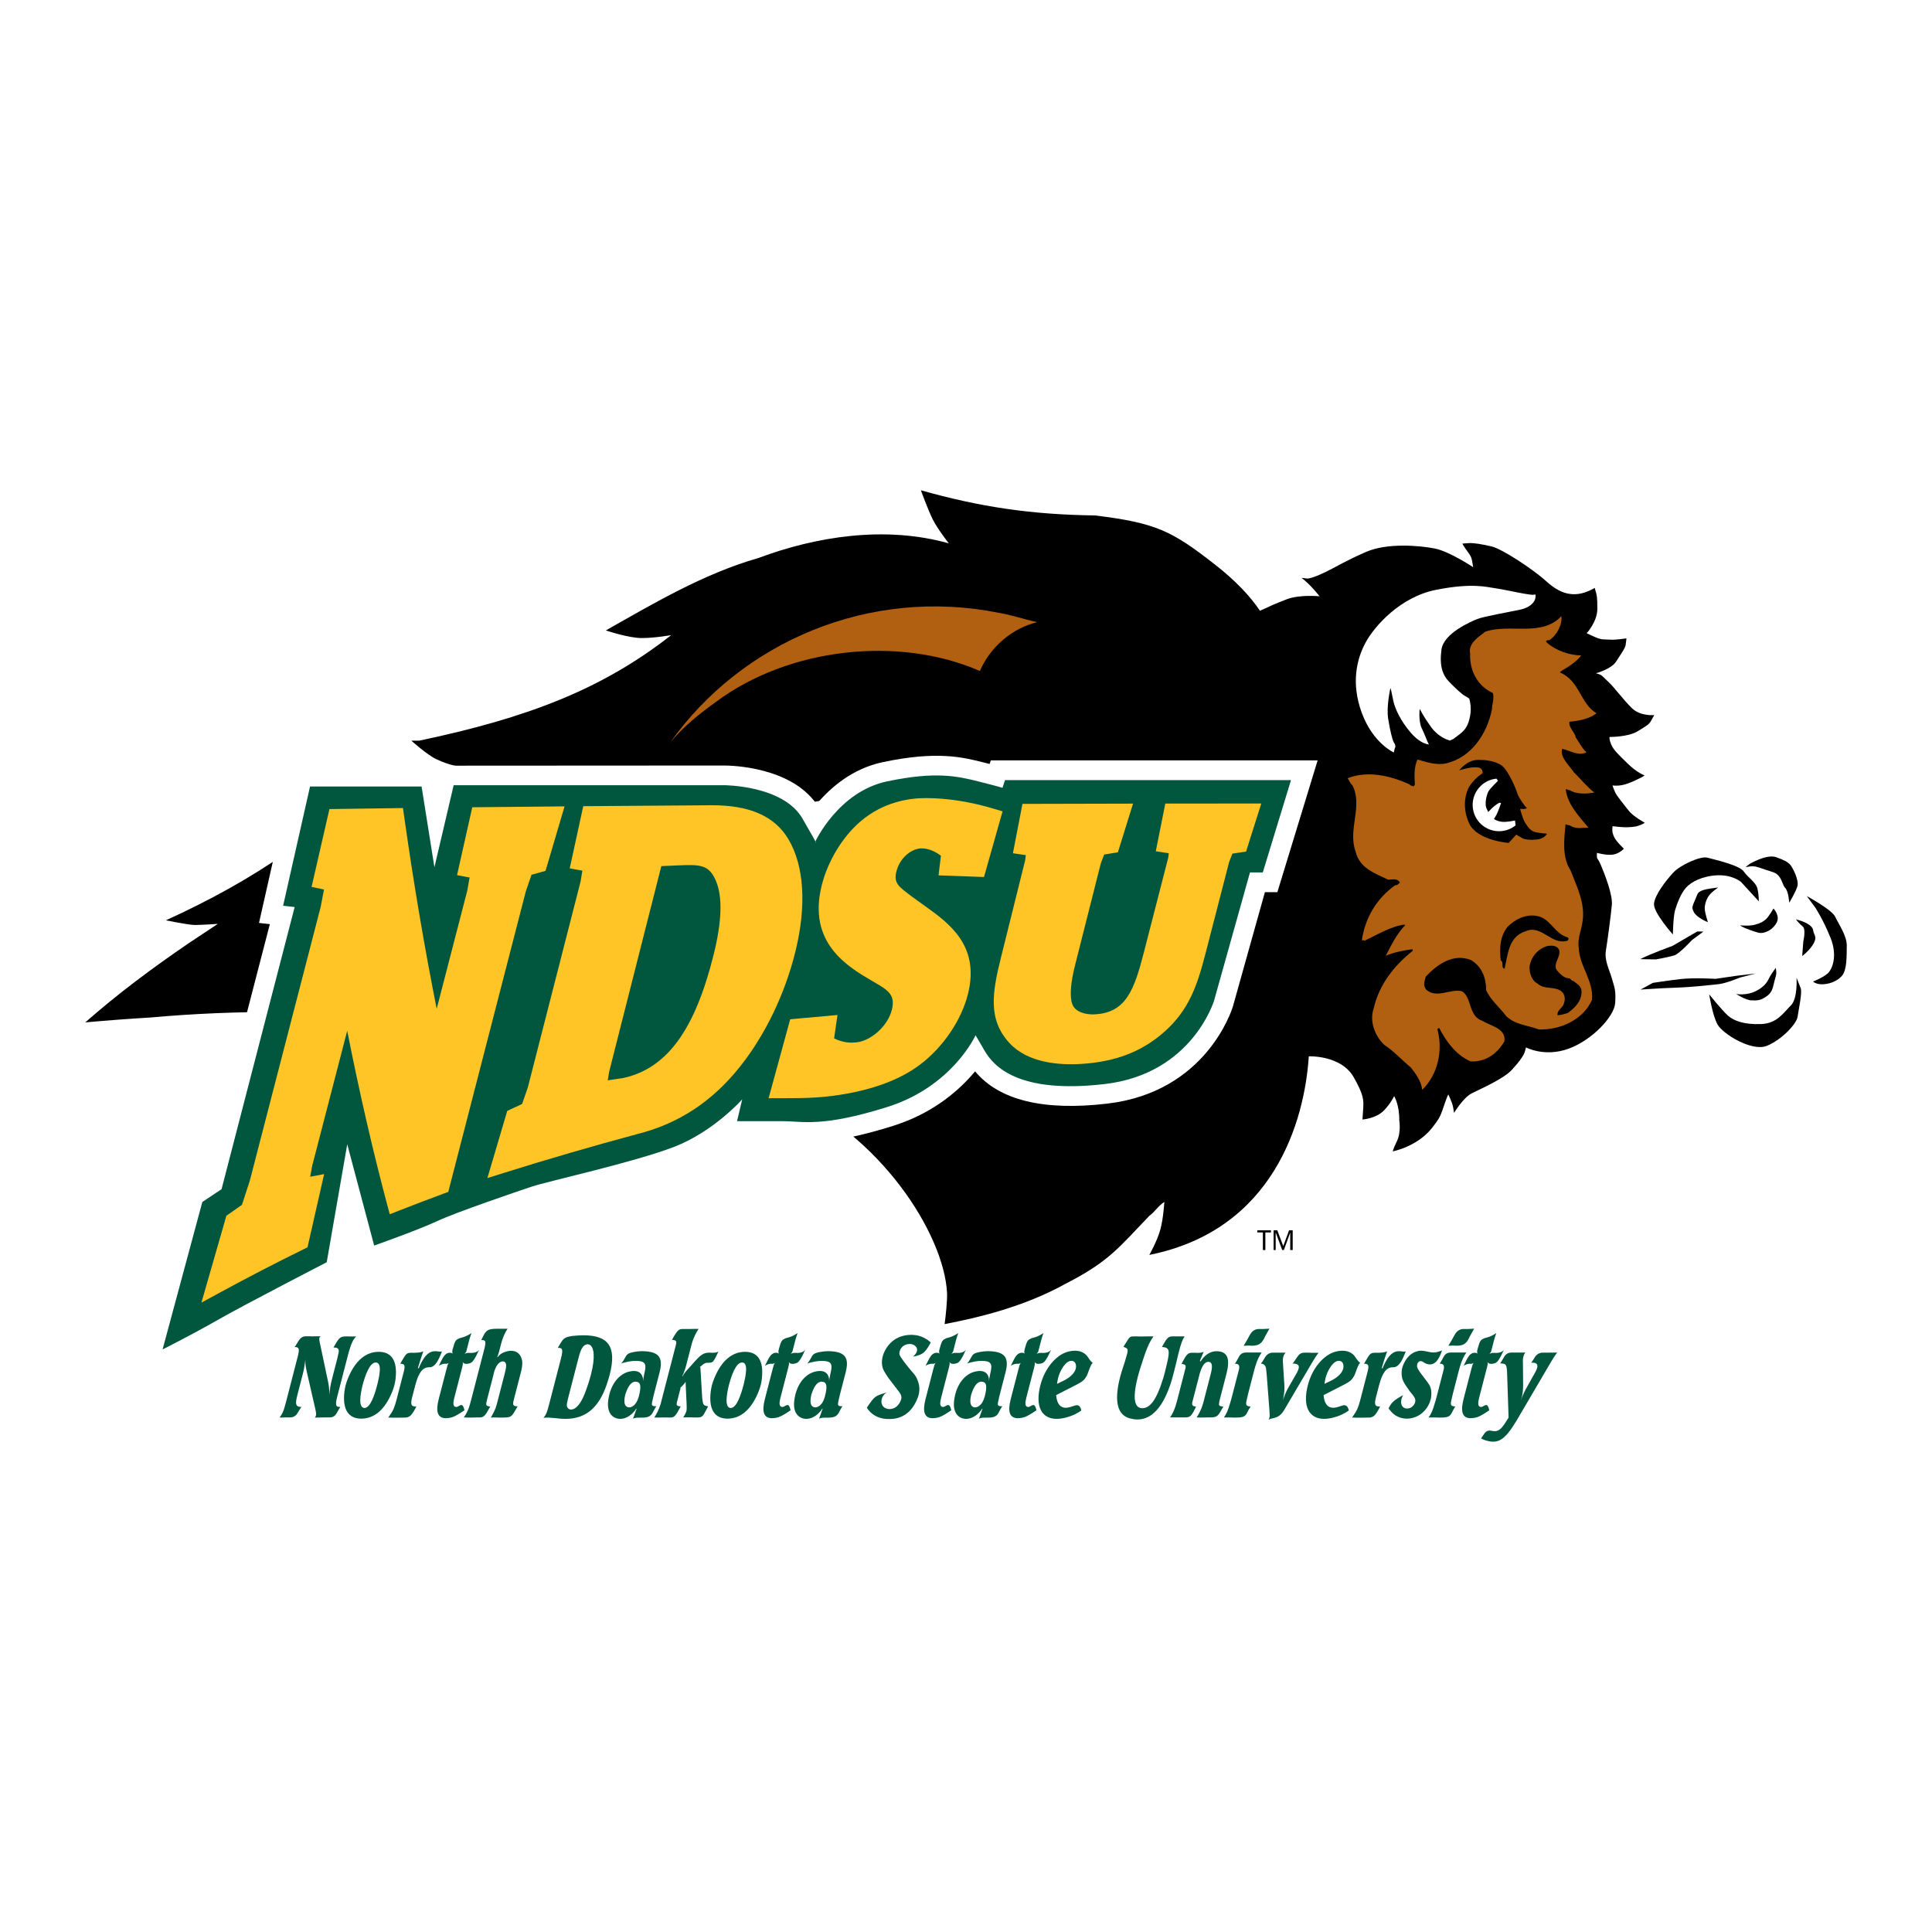
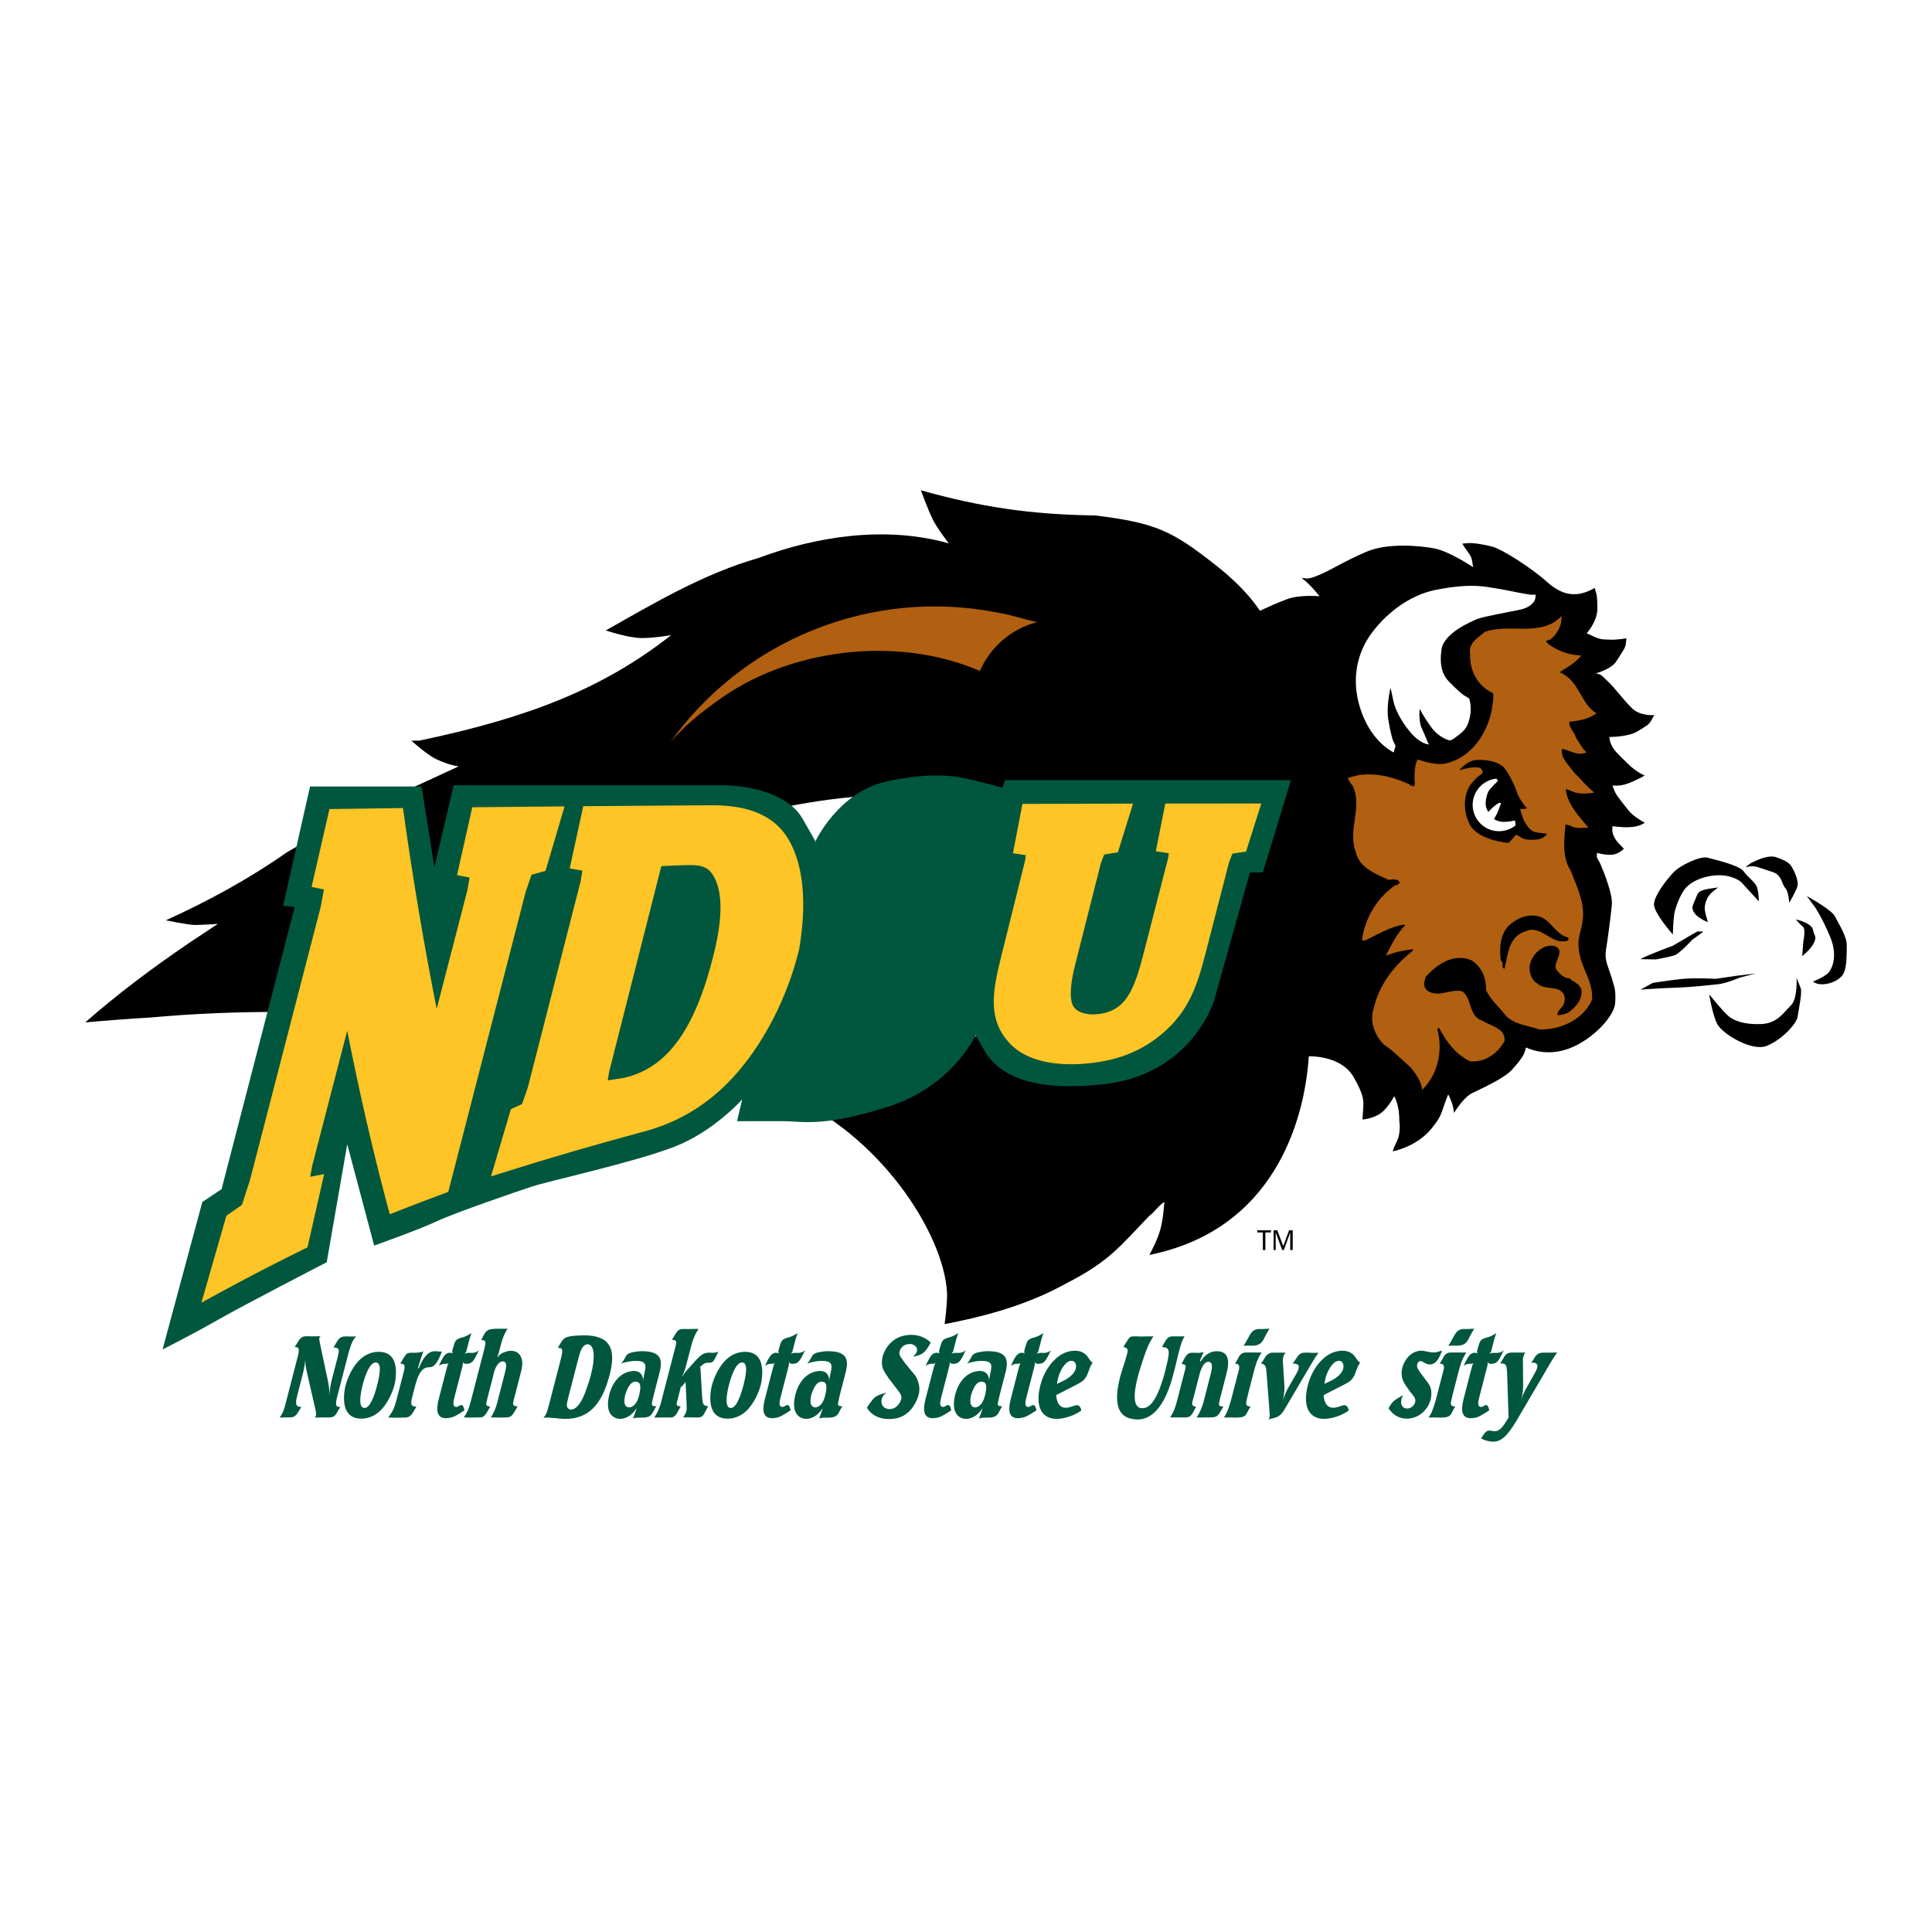
<svg xmlns="http://www.w3.org/2000/svg" version="1.0" id="Layer_1" x="0px" y="0px" width="192.756px" height="192.756px" viewBox="0 0 192.756 192.756" enable-background="new 0 0 192.756 192.756" xml:space="preserve">
  <g>
    <polygon fill-rule="evenodd" clip-rule="evenodd" fill="#FFFFFF" points="0,0 192.756,0 192.756,192.756 0,192.756 0,0  " />
    <path fill-rule="evenodd" clip-rule="evenodd" d="M162.8,70.639c-0.854-0.843-1.801-2.123-2.263-2.543   c-0.463-0.418-0.696-0.746-1-0.833c-0.306-0.09-0.306-0.09-0.306-0.09s1.533-0.413,2.014-1.174   c0.479-0.763,0.894-1.298,0.949-1.669c0.056-0.371,0.074-0.643,0.074-0.643s-1.056,0.176-1.648,0.131   c-0.591-0.044-0.809,0.057-1.562-0.292c-0.753-0.348-0.753-0.348-0.753-0.348s1.047-1.142,1.061-2.396   c0.013-1.254-0.073-1.472-0.16-1.761c-0.088-0.291-0.092-0.366-0.092-0.366s-0.788,0.482-1.594,0.596   c-0.805,0.112-1.843,0.017-3.231-1.242c-1.389-1.258-4.435-3.249-5.479-3.492c-1.043-0.243-1.787-0.354-2.228-0.332   c-0.441,0.021-0.686,0.055-0.686,0.055s0.189,0.337,0.505,0.765s0.415,0.581,0.494,1.083c0.08,0.501,0.08,0.501,0.08,0.501   s-2.346-1.571-3.834-1.866c-1.489-0.294-4.746-0.578-6.838,0.336c-2.095,0.914-2.953,1.472-3.959,1.966   c-1.01,0.491-1.731,0.748-2.03,0.688c-0.299-0.059-0.446-0.051-0.446-0.051s0.46,0.346,0.926,0.838   c0.467,0.493,0.859,0.989,0.859,0.989s-1.999-0.196-3.302,0.31c-1.302,0.507-1.446,0.588-2.167,0.92   c-0.722,0.33-0.484,0.211-0.484,0.211c-0.953-1.428-2.396-2.983-4.574-4.678c-4.178-3.249-5.756-4.085-11.885-4.827   c-6.441-0.083-11.527-0.867-17.365-2.509c0,0,0.698,1.929,1.184,2.903c0.489,0.975,1.602,2.391,1.602,2.391   c-6.376-1.797-13.293-0.672-18.989,1.462c-5.486,1.561-10.568,4.592-15.229,7.225c0,0,2.254,0.761,3.577,0.761   s2.943-0.293,2.943-0.293c-6.841,5.377-14.321,8.26-25.135,10.529h-0.79c0,0,1.562,1.417,2.506,1.858   c1.394,0.65,2.228,0.702,2.228,0.702c-6.133,2.833-11.446,5.221-17.167,8.59c-3.741,2.627-7.796,4.838-12.058,6.776   c0,0,2.25,0.465,2.9,0.465s2.285-0.11,2.285-0.11l-2.888,1.915c-3.704,2.53-7.088,5.053-10.341,7.915   c2.127-0.193,4.281-0.355,6.459-0.486c4.359-0.392,8.852-0.585,13.442-0.554c2.404,0.015,4.77,0.104,7.104,0.241   c1.923-1.657,4.052-3.309,6.379-4.936c19.682-13.765,46.021-20.531,58.828-15.115c1.382,0.584,2.548,1.288,3.507,2.092   c-13.69-3.013-37.436,3.354-55.991,15.485c-1.628,1.064-3.163,2.14-4.61,3.222l6.327,0.575l0.424-0.115   c7.397,0.896,14.14,2.237,19.991,3.952c11.457-4.875,22.508-6.853,29.871-4.671c1.438,0.427,2.676,0.996,3.718,1.688   c-6.346-0.665-14.55,0.839-23.212,4.001c-0.857,0.538-1.664,1.124-2.389,1.79c9.388,3.952,15.819,13.874,16.134,19.812   c0.037,0.685-0.138,2.438-0.246,3.119c3.306-0.634,7.893-1.704,12.071-4.025c4.364-2.228,5.352-3.656,8.357-6.777   c0.57-0.407,0.859-0.977,1.498-1.388c0,0-0.094,1.666-0.406,2.779c-0.326,1.163-1.092,2.509-1.092,2.509   c12.41-2.49,15.489-13.341,15.91-19.812c0,0,3.226-0.146,4.491,2.1c0.97,1.722,0.992,2.213,0.938,3.1   c-0.054,0.889-0.075,1.102-0.075,1.102s1.355-0.084,2.151-0.909c0.68-0.706,1.011-1.426,1.011-1.426s0.534,0.859,0.511,2.434   c0,0,0.206,1.17-0.24,2.075c-0.447,0.908-0.395,1.002-0.395,1.002s2.437-0.462,3.916-2.354c0.813-1.041,0.828-1.173,1.256-2.422   c0.259-0.748,0.351-0.9,0.351-0.9s0.397,0.76,0.488,1.3c0.092,0.539,0.092,0.539,0.092,0.539s0.909-1.519,1.773-1.956   c0.862-0.436,3.173-1.434,4.011-2.358c0.841-0.927,1.183-1.452,1.286-1.833c0.108-0.385,0.108-0.385,0.108-0.385   s1.84,0.996,4.231,0.134c2.389-0.867,4.584-3.237,4.665-4.568c0.083-1.331-0.075-1.544-0.344-2.489   c-0.267-0.944-0.749-1.732-0.578-2.772c0.171-1.042,0.492-3.49,0.589-4.526c0.096-1.037-0.744-3.134-1.078-3.929   c-0.333-0.794-0.421-0.615-0.415-0.939c0.006-0.322,0.006-0.322,0.006-0.322s0.949,0.275,1.609,0.171   c0.658-0.106,1.082-0.591,1.082-0.591s-0.082-0.049-0.471-0.472c-0.39-0.424-0.553-0.71-0.645-1.075   c-0.091-0.365-0.01-0.694-0.01-0.694s0.942,0.133,1.604,0.1c0.661-0.033,0.881-0.101,1.205-0.235   c0.325-0.135,0.395-0.212,0.395-0.212s-1.146-0.615-1.612-1.215c-0.467-0.599-1.173-1.451-1.337-1.812   c-0.165-0.361-0.271-0.692-0.271-0.692s0.536,0.091,1.19-0.088c0.654-0.181,1.086-0.423,1.446-0.589   c0.36-0.164,0.573-0.322,0.573-0.322s-0.748-0.257-1.679-1.17c-0.93-0.914-1.418-1.348-1.654-1.917   c-0.237-0.57-0.167-0.75-0.167-0.75s1.839,0.011,2.77-0.551c0.929-0.562,1.156-0.693,1.349-1.026   c0.194-0.33,0.341-0.605,0.341-0.605S163.653,71.483,162.8,70.639L162.8,70.639z" />
    <path fill-rule="evenodd" clip-rule="evenodd" d="M166.903,93.235c0,0-1.928-2.167-1.883-3.037   c0.043-0.873,1.203-2.361,1.913-3.129c0.708-0.769,2.724-1.686,3.415-1.5c0.69,0.188,3.2,0.755,3.622,1.371   c0.423,0.618,1.194,1.065,1.357,1.677c0.162,0.609,0.148,1.306,0.148,1.306l-1.788-1.946c0,0-0.852-0.71-2.33-0.649   c-1.479,0.057-2.617,0.643-3.151,1.243c-0.531,0.597-0.898,1.631-1.084,2.237C166.938,91.413,166.903,93.235,166.903,93.235   L166.903,93.235z" />
    <path fill-rule="evenodd" clip-rule="evenodd" d="M174.591,86.172c0.614-0.336,1.844-0.922,2.62-0.647   c0.776,0.275,1.119,0.456,1.375,0.721c0.257,0.267,0.927,1.582,0.74,2.186c-0.185,0.604-0.812,1.634-0.812,1.634   s-0.067-1.13-0.408-1.483c-0.339-0.354-0.322-1.309-1.271-1.588c-0.951-0.277-1.638-0.637-2.161-0.56   c-0.522,0.076-0.522,0.076-0.522,0.076L174.591,86.172L174.591,86.172z" />
    <path fill-rule="evenodd" clip-rule="evenodd" d="M180.264,89.404c0,0,2.493,1.349,2.828,2.05c0.332,0.702,1.179,1.933,1.16,2.888   c-0.017,0.956,0.043,2.431-0.49,3.029c-0.531,0.6-1.406,0.843-2.015,0.831c-0.607-0.01-0.861-0.276-0.861-0.276   s0.875-0.33,1.404-0.757c0.528-0.422,1.075-1.801,0.328-3.64s-1.508-2.982-1.508-2.982L180.264,89.404L180.264,89.404z" />
    <path fill-rule="evenodd" clip-rule="evenodd" d="M170.526,99.208c0,0,0.31,2.003,0.812,2.971c0.504,0.962,3.424,2.755,4.911,2.175   s2.995-2.201,3.093-2.895c0.101-0.693,0.48-2.424,0.315-2.861c-0.165-0.437-0.416-1.049-0.416-1.049s0.135,2.086-0.571,2.769   c-0.709,0.682-1.338,1.798-2.988,1.854c-1.651,0.058-2.687-0.311-3.285-0.842C171.8,100.796,170.526,99.208,170.526,99.208   L170.526,99.208z" />
    <path fill-rule="evenodd" clip-rule="evenodd" d="M163.645,95.693c0.965-0.503,3.238-1.329,3.238-1.329l1.58-0.926l0.879-0.505   l0.608,0.013l-1.146,0.847c0,0-1.242,1.365-1.767,1.53c-0.524,0.163-1.83,0.399-1.83,0.399L163.645,95.693L163.645,95.693z" />
    <path fill-rule="evenodd" clip-rule="evenodd" d="M163.675,98.732c0,0,1.913-0.139,3.564-0.193c1.65-0.056,3.566-0.279,4.262-0.354   c0.694-0.073,2.097-0.655,2.097-0.655l1.569-0.405l-1.913,0.227l-2.091,0.307c0,0-2.169-0.128-3.475,0.021   c-1.305,0.15-2.786,0.382-2.786,0.382L163.675,98.732L163.675,98.732z" />
    <path fill-rule="evenodd" clip-rule="evenodd" d="M171.422,88.543c-1.132,0.153-1.916,0.226-2.099,0.743   c-0.184,0.518-0.542,1.12-0.461,1.382c0.083,0.261,0.164,0.522,0.679,0.881c0.515,0.357,0.861,0.45,0.861,0.45   s-0.331-0.962-0.322-1.397c0.009-0.433,0.191-0.951,0.459-1.292C170.806,88.965,171.422,88.543,171.422,88.543L171.422,88.543z" />
-     <path fill-rule="evenodd" clip-rule="evenodd" d="M176.94,90.644c0,0,0.683,0.708,0.32,1.396c-0.359,0.688-0.971,0.938-1.32,1.016   c-0.349,0.082-0.609-0.01-1.385-0.286c-0.777-0.274-0.947-0.451-0.947-0.451s0.866,0.104,1.478-0.059   c0.609-0.164,0.874-0.333,1.139-0.586C176.491,91.419,176.94,90.644,176.94,90.644L176.94,90.644z" />
    <path fill-rule="evenodd" clip-rule="evenodd" d="M179.178,91.728c0.777,0.189,1.64,0.552,1.717,1.075   c0.076,0.522,0.423,0.616,0.062,1.303c-0.361,0.689-1.152,1.282-1.152,1.282l0.113-1.474c0,0,0.283-1.212-0.058-1.479   C179.517,92.169,179.178,91.728,179.178,91.728L179.178,91.728z" />
-     <path fill-rule="evenodd" clip-rule="evenodd" d="M177.176,96.554c0.075,0.696,0.077,0.524-0.108,1.213   c-0.188,0.692-0.195,1.213-0.812,1.635c-0.617,0.425-0.878,0.418-1.485,0.407s-1.551-0.638-1.551-0.638s1.039,0.193,2.003-0.309   c0.964-0.504,1.147-1.021,1.329-1.365C176.729,97.154,177.176,96.554,177.176,96.554L177.176,96.554z" />
    <path fill-rule="evenodd" clip-rule="evenodd" fill="#B06010" d="M154.583,63.873c-0.106-0.022-0.289,0.016-0.339,0.098   l0.115,0.175c0.961,0.795,2.19,1.209,3.404,1.254c-0.471,0.602-1.212,1.086-1.899,1.489c-0.076,0.082-0.217,0.102-0.212,0.208   c1.974,0.846,2.005,3.098,3.631,4.071c-0.735,0.561-1.7,0.741-2.694,0.842c-0.131,0.56,0.522,1,0.629,1.574   c0.339,0.484,0.634,1.101,1.073,1.475c-0.85,0.409-1.641-0.185-2.438-0.354c-0.22,0.878,0.684,1.623,1.166,2.337   c0.719,0.7,1.282,1.435,2.048,2.031c-0.783,0.143-1.781,0.191-2.485-0.248c-0.104,0.058-0.292-0.181-0.365-0.047   c0.18,1.513,1.391,2.735,2.26,3.797c-0.555-0.026-1.184,0.2-1.824-0.209c-0.188-0.071-0.103,0-0.461-0.13   c-0.137,1.534-0.36,3.285,0.493,4.583c0.634,1.628,1.506,3.348,1.2,5.152c-0.114,0.874-0.523,1.657-0.371,2.623   c0.093,1.864,1.445,3.14,1.331,5.145c-0.899,2.019-3.165,3.025-5.3,2.972c-1.1-0.421-2.31-0.439-3.249-1.314   c-0.646-0.863-1.578-1.605-2.022-2.611c-0.004-1.157-0.376-2.324-1.516-3.004c-1.798-0.7-3.373,0.456-4.499,1.642   c-0.134,0.454-0.321,0.937,0.065,1.34c1.071,0.894,2.414-0.171,3.561,0.14c1.007,0.688,0.596,2.496,2.039,2.953   c0.815,0.512,2.325,0.728,2.178,2.023c-0.678,1.194-1.868,2.119-3.399,2.01c-1.427-0.64-2.413-1.96-3.109-3.321   c-0.082-0.021-0.132,0.06-0.18,0.116c0.584,2.259-0.013,4.579-1.519,6.047c-0.094-0.864-0.63-1.574-1.136-2.233   c-0.934-0.77-1.632-1.579-2.664-2.264c-0.913-0.876-1.484-2.348-1.046-3.606c0.541-2.367,1.977-4.228,3.9-5.77L140.94,94.7   c-0.888,0.121-1.854,0.3-2.677,0.656c0.529-1.023,1.077-2.184,1.928-3.041l-0.081-0.075c-1.517,0.231-2.842,1.113-4.102,1.676   c0.052-0.004,0.077-0.032,0.103-0.06l-0.004-0.052l-0.235,0.012c0.313-2.172,1.428-4.149,3.334-5.506   c0.214,0.043,0.31-0.12,0.461-0.26c-0.26-0.46-0.751-0.277-1.171-0.283c-1.349-0.645-2.846-1.15-3.242-2.789   c-0.82-2.223,0.751-4.537-0.326-6.641c-0.246-0.173-0.344-0.563-0.482-0.688c2.014-0.808,4.305-0.237,6.161,0.593   c0.112,0.151,0.271,0.17,0.43,0.215l0.124-0.165c-0.036-0.761-0.112-1.783,0.271-2.512c0.802,0.224,1.846,0.592,2.81,0.387   c2.576-0.572,4.14-3.017,4.604-5.383c0.025-0.554,0.238-1.039,0.104-1.636c-1.509-0.688-2.344-2.201-2.274-3.941   c-0.209-1.042,0.841-1.647,1.5-2.178c2.378-0.854,5.631,0.565,7.606-1.56C155.876,62.36,155.322,63.362,154.583,63.873   L154.583,63.873z" />
    <path fill-rule="evenodd" clip-rule="evenodd" d="M156.406,101.073c-0.391,0.098-0.645,0.217-1.015,0.209   c-0.051-0.524,0.519-0.711,0.629-1.138c0.14-0.374,0.124-0.663-0.022-0.997c-0.57-0.868-1.886-0.329-2.577-1.006   c-0.593-0.288-0.841-1.038-0.819-1.697c0.138-0.954,0.832-1.803,1.795-2.061c0.494-0.076,0.995-0.049,1.178,0.441   c0.114,0.704-0.596,1.268-0.3,1.909c0.305,0.354,0.699,0.86,1.306,0.883c0.133,0.02,0.171,0.256,0.38,0.246   c0.274,0.221,0.652,0.413,0.804,0.826C157.948,99.735,157.146,100.562,156.406,101.073L156.406,101.073z" />
    <path fill-rule="evenodd" clip-rule="evenodd" d="M156.344,93.866c-1.558,0.446-2.581-1.663-4.126-0.955   c-1.713,0.507-1.778,2.351-2.107,3.735c-0.399-0.085-0.031-0.657-0.382-0.822c-0.136-1.179-0.089-2.364,0.653-3.322   c0.802-0.83,2.085-1.472,3.345-1.007c1.046,0.422,1.532,1.74,2.678,2.026C156.539,93.594,156.499,93.833,156.344,93.866   L156.344,93.866z" />
    <path fill-rule="evenodd" clip-rule="evenodd" fill="#FFFFFF" d="M138.726,68.644c0,0-0.426,1.809-0.228,3.069   c0.199,1.258,0.421,2.038,0.513,2.247c0.093,0.209,0.153,0.237,0.186,0.389c0.031,0.149,0.031,0.149,0.031,0.149   s-0.087,0.182-0.115,0.333c-0.028,0.149-0.056,0.241-0.056,0.241s-2.056-0.905-3.181-3.922c-1.123-3.021-0.496-5.463,0.383-7.068   c0.879-1.604,3.424-4.523,7.018-5.236c3.597-0.71,5.014-0.28,5.827-0.17c0.812,0.108,2.44,0.478,2.982,0.558   c0.543,0.083,0.663,0.111,0.845,0.109c0.179-0.002,0.269-0.035,0.269-0.035s0.034,0.33-0.082,0.572   c-0.117,0.243-0.441,0.727-1.487,0.953c-1.05,0.225-3.658,0.682-4.256,0.931c-0.598,0.25-3.345,1.399-3.562,3.054   c-0.219,1.655,0.125,2.553,0.796,3.234c0.669,0.682,1.249,1.215,1.52,1.36c0.273,0.148,0.456,0.294,0.456,0.294   s0.271,0.798,0.084,1.742c-0.169,0.843-0.401,1.328-1.057,1.818c-0.654,0.488-0.535,0.429-0.744,0.521   c-0.209,0.094-0.209,0.094-0.209,0.094s-1.083-0.226-1.91-1.386c-0.828-1.16-0.983-1.579-1.046-1.669   c-0.062-0.089-0.062-0.089-0.062-0.089s-0.135,1.205,0.207,1.919c0.341,0.718,0.527,1.257,0.619,1.437   c0.096,0.179,0.096,0.179,0.096,0.179s-0.783,0.008-1.791-1.148c-1.008-1.159-1.596-2.413-1.757-3.191   c-0.16-0.778-0.226-1.079-0.226-1.079L138.726,68.644L138.726,68.644z" />
    <path fill-rule="evenodd" clip-rule="evenodd" d="M145.587,76.854c0,0,0.762-1.009,1.821-1.04c1.058-0.028,2.131,0.211,2.63,0.75   c0.501,0.541,1.184,2.042,1.32,2.51c0.137,0.466,0.448,0.856,0.668,1.183c0.22,0.329,0.332,0.37,0.332,0.37   s-0.175,0.098-0.379,0.085c-0.202-0.014-0.316-0.006-0.316-0.006s0.254,1.002,0.497,1.374c0.243,0.371,0.516,0.855,1.106,0.961   c0.594,0.105,0.909,0.114,0.909,0.114l0.161,0.035c0,0-0.208,0.417-0.81,0.535c-0.604,0.122-1.374,0.046-1.605-0.078   c-0.232-0.125-0.65-0.375-0.65-0.375l-0.749,0.827c0,0-3.126-0.228-3.932-1.926c-0.804-1.699-0.316-3.211,0.021-3.725   c0.334-0.512,0.788-0.939,1.006-1.088c0.219-0.145,0.304-0.238,0.304-0.238s0.045-0.479-0.409-0.544   c-0.455-0.068-0.9,0.021-1.169,0.079C146.075,76.718,145.587,76.854,145.587,76.854L145.587,76.854z" />
    <path fill-rule="evenodd" clip-rule="evenodd" fill="#FFFFFF" d="M151.209,82.348c-0.418,0.338-0.944,0.551-1.523,0.579   c-1.45,0.073-2.682-1.044-2.756-2.496c-0.067-1.407,0.986-2.612,2.375-2.746l0.147,0.219c0,0-0.798,0.784-0.944,1.039   c-0.145,0.256-0.477,1.288-0.135,1.834l0.102,0.243c0,0,0.474-0.497,0.582-0.569c0.108-0.073,0.261-0.216,0.371-0.267   c0.109-0.049,0.152-0.098,0.152-0.098l0.183,0.036c0,0-0.318,0.896-0.441,1.129c-0.123,0.23-0.271,0.462-0.271,0.462   s0.469,0.34,1.164,0.282c0.698-0.056,0.65-0.099,0.784-0.107c0.135-0.006,0.156-0.03,0.156-0.03L151.209,82.348L151.209,82.348z" />
    <path fill-rule="evenodd" clip-rule="evenodd" fill="#00573D" d="M29.384,134.403l0.047-0.065l0.027-0.031   c0.053-0.091,0.126-0.201,0.276-0.444c0.22-0.378,0.448-0.531,0.746-0.542h0.465l0.149,0.011l0.522-0.011h0.405   c-0.073,0.021-0.13,0.065-0.153,0.153c-0.026,0.1-0.016,0.243,0.033,0.454l0.83,3.925c0.055,0.223,0.102,0.557,0.124,0.945   c0.005,0.123,0.011,0.245,0.015,0.379c0.026-0.535,0.098-1.002,0.267-1.646l0.54-2.093l0.021-0.12l0.075-0.323   c0.083-0.391-0.032-0.535-0.439-0.556c-0.03,0-0.047,0-0.069,0.011l0.252-0.432c0.366-0.621,0.507-0.687,1.119-0.687l0.194,0.01   h0.489l0.211-0.01c-0.292,0.32-0.45,0.607-0.686,1.407c-0.045,0.146-0.083,0.288-0.124,0.444l-1.071,4.138   c-0.219,0.858-0.148,1.047,0.222,1.047c0.027,0,0.058,0,0.088-0.012l-0.088,0.154l-0.028,0.034l-0.222,0.392l-0.036,0.065   c-0.181,0.299-0.371,0.408-0.712,0.418h-0.648l-0.559,0.011h-0.254c0.056-0.065,0.089-0.13,0.111-0.207   c0.039-0.155,0.002-0.377-0.12-0.89l-0.788-3.436c-0.129-0.591-0.163-0.824-0.15-1.28c-0.009,0.111-0.019,0.222-0.039,0.333   c-0.056,0.435-0.122,0.768-0.177,0.979l-0.588,2.28c-0.228,0.879-0.149,1.124,0.292,1.158c0.038,0,0.076,0,0.123,0l-0.087,0.122   l-0.034,0.055l-0.209,0.336l-0.067,0.11c-0.038,0.077-0.092,0.133-0.143,0.188c-0.175,0.163-0.346,0.24-0.583,0.24h-0.588   l-0.222,0.011h-0.067l-0.177-0.011c0.213-0.272,0.37-0.584,0.48-0.975l0.06-0.232l0.087-0.3l1.191-4.617   c0.018-0.067,0.037-0.134,0.041-0.189c0.12-0.535,0.044-0.69-0.288-0.712C29.444,134.394,29.416,134.394,29.384,134.403   L29.384,134.403z" />
    <path fill-rule="evenodd" clip-rule="evenodd" fill="#00573D" d="M37.488,135.936c0.653,0,0.382,1.301,0.148,2.237   c-0.243,0.945-0.676,2.29-1.264,2.302c-0.633,0-0.439-1.302-0.201-2.26C36.419,137.26,36.875,135.936,37.488,135.936   L37.488,135.936L37.488,135.936z M34.361,138.861c-0.207,1.791,0.414,2.678,1.689,2.678c1.295-0.011,2.353-0.887,3.084-2.688   c0.085-0.225,0.158-0.437,0.213-0.647c0.057-0.22,0.094-0.433,0.118-0.633c0.207-1.824-0.399-2.701-1.691-2.701   c-1.289,0.014-2.355,0.888-3.077,2.69c-0.083,0.211-0.155,0.424-0.212,0.644C34.428,138.415,34.396,138.627,34.361,138.861   L34.361,138.861z" />
    <path fill-rule="evenodd" clip-rule="evenodd" fill="#00573D" d="M39.936,136.059c0.018-0.033,0.037-0.065,0.053-0.1   c0.531-0.92,0.549-0.954,0.986-0.996h0.379c0.036,0,0.085,0,0.122,0c0.434-0.024,0.563-0.056,0.757-0.146   c-0.194,0.565-0.378,1.131-0.54,1.685l0.091,0.011c0.039-0.11,0.086-0.222,0.13-0.321c0.465-0.996,0.926-1.385,1.493-1.385   l0.195,0.011l0.063,0.01c0.111,0.011,0.173,0.024,0.239,0.024c0.066,0,0.117-0.014,0.186-0.024l-0.039,0.111l-0.1,0.245   c-0.337,0.83-0.648,1.152-0.977,1.219h-0.01l-0.183,0.011c-0.588,0.011-1.008,0.467-1.36,1.832l-0.294,1.133   c-0.19,0.733-0.102,0.944,0.305,0.944c0.039,0,0.075,0,0.106-0.012c-0.027,0.067-0.051,0.123-0.087,0.188   c-0.389,0.743-0.605,0.92-1.034,0.931l-0.55,0.011h-0.786l-0.167-0.011h-0.181c0.032-0.045,0.071-0.089,0.105-0.145   c0.367-0.51,0.524-0.865,0.712-1.585l0.714-2.765c0.182-0.699,0.132-0.842-0.256-0.877   C39.983,136.059,39.964,136.059,39.936,136.059L39.936,136.059z" />
    <path fill-rule="evenodd" clip-rule="evenodd" fill="#00573D" d="M43.758,136.273l0.065-0.099l0.036-0.067l0.024-0.056l0.138-0.276   l0.057-0.113l0.09-0.166c0.194-0.344,0.419-0.522,0.696-0.533c0.114,0,0.222,0.021,0.309,0.09   c-0.063-0.122-0.073-0.201-0.006-0.458c0.03-0.11,0.079-0.267,0.145-0.488c0.102-0.321,0.213-0.455,0.499-0.578l0.022-0.01   l0.356-0.101c0.1-0.023,0.229-0.078,0.421-0.169c0.144-0.076,0.287-0.152,0.425-0.253c-0.146,0.422-0.194,0.6-0.228,0.733   l-0.275,1.066l-0.016,0.056c-0.006,0.021-0.023,0.056-0.164,0.232c0.168-0.101,0.274-0.11,0.54-0.11c0.036,0,0.072,0.01,0.11,0.01   c0.351,0,0.568-0.076,0.802-0.288l-0.051,0.091l-0.047,0.065l-0.004,0.021l-0.167,0.346c-0.039,0.076-0.07,0.134-0.106,0.201   c-0.218,0.398-0.382,0.554-0.563,0.599c-0.143,0.044-0.26,0.055-0.354,0.055c-0.198,0-0.292-0.076-0.345-0.199   c0.028,0.188,0.02,0.256-0.092,0.688l-0.75,2.902l-0.049,0.223c-0.098,0.491-0.008,0.688,0.276,0.688   c0.031-0.01,0.059-0.01,0.084-0.03l0.062-0.023l0.077-0.044l0.047-0.033l0.085-0.033c0.042-0.023,0.083-0.032,0.121-0.032   c0.085,0,0.146,0.054,0.213,0.196c0.016,0.045,0.026,0.08,0.042,0.124l0.037,0.122l0.017,0.079   c-0.06,0.043-0.115,0.076-0.173,0.121c-0.674,0.444-0.961,0.577-1.269,0.63c-0.148,0.021-0.286,0.042-0.407,0.042   c-0.822,0-1.044-0.638-0.718-1.905l0.763-2.946c0.121-0.467,0.126-0.489,0.238-0.668c-0.068,0.045-0.12,0.068-0.161,0.078   l-0.031,0.011c-0.096,0-0.191,0-0.276,0c-0.086,0.011-0.188,0.035-0.324,0.09C43.906,136.185,43.827,136.229,43.758,136.273   L43.758,136.273z" />
    <path fill-rule="evenodd" clip-rule="evenodd" fill="#00573D" d="M48.012,133.699l0.014-0.021l0.141-0.29   c0.341-0.7,0.527-0.796,1.38-0.819h1.097c-0.198,0.285-0.362,0.619-0.542,1.13c-0.034,0.101-0.063,0.211-0.09,0.312l-0.224,0.869   c-0.022,0.077-0.053,0.167-0.093,0.29l-0.045,0.131l-0.042,0.09l0.044,0.013c0.209-0.29,0.505-0.479,0.975-0.59   c0.124-0.034,0.249-0.045,0.364-0.045c0.422,0,0.77,0.188,0.949,0.545c0.213,0.379,0.233,0.814,0.018,1.646l-0.636,2.46   l-0.072,0.28l-0.034,0.167c-0.062,0.276,0.011,0.4,0.267,0.433l0.12,0.011h0.039c-0.024,0.055-0.058,0.112-0.087,0.154   c-0.548,0.954-0.537,0.944-1.399,0.965c-0.058,0-0.123,0-0.179,0h-0.169l-0.422-0.011h-0.417l0.081-0.13l0.087-0.156   c0.248-0.443,0.342-0.688,0.501-1.311l0.732-2.827c0.151-0.591,0.157-0.837,0.083-0.991c-0.053-0.122-0.165-0.178-0.289-0.178   c-0.135,0-0.285,0.066-0.416,0.201c-0.167,0.165-0.303,0.397-0.439,0.812l-0.12,0.499l-0.567,2.192l-0.085,0.368   c-0.069,0.299-0.004,0.389,0.322,0.423c0.019,0,0.039,0,0.047,0c-0.01,0.043-0.042,0.088-0.062,0.133   c-0.459,0.845-0.596,0.964-1.02,0.964h-0.282l-0.371,0.011h-0.563l-0.157-0.011H46.27c0.076-0.108,0.151-0.217,0.222-0.341   c0.228-0.412,0.318-0.645,0.516-1.412l1.355-5.243c0.012-0.046,0.021-0.077,0.019-0.11c0.105-0.513,0.036-0.613-0.313-0.613   C48.049,133.699,48.029,133.699,48.012,133.699L48.012,133.699z" />
    <path fill-rule="evenodd" clip-rule="evenodd" fill="#00573D" d="M56.715,139.358l0.943-3.646c0.19-0.735,0.258-0.925,0.384-1.16   c0.145-0.267,0.367-0.434,0.582-0.434c0.094,0,0.179,0.032,0.261,0.088c0.351,0.235,0.542,1.138,0.067,2.968   c-0.124,0.478-0.287,1.003-0.509,1.603c-0.38,1.038-0.75,1.528-1.117,1.752c-0.122,0.066-0.236,0.102-0.338,0.102   c-0.246,0-0.427-0.169-0.435-0.425C56.553,140.061,56.583,139.87,56.715,139.358L56.715,139.358L56.715,139.358z M55.749,134.477   c0.387,0.011,0.438,0.211,0.208,1.102l-1.199,4.639l-0.12,0.423c-0.111,0.391-0.23,0.603-0.417,0.812l0.184-0.011l0.143-0.011   c0.151,0,0.319,0.011,0.521,0.032l0.416,0.031l0.275,0.035c0.23,0.021,0.454,0.032,0.661,0.032c1.995,0,3.302-1.086,4.096-3.383   c0.124-0.369,0.235-0.725,0.315-1.037c0.71-2.755-0.119-3.918-2.612-3.918c-0.114,0-0.227,0-0.342,0.011l-0.239,0.01l-0.386,0.032   c-0.085,0-0.164,0.011-0.253,0.032c-0.601,0.097-0.764,0.208-1.052,0.667l-0.147,0.246l-0.055,0.1l-0.046,0.077l-0.043,0.09   C55.683,134.477,55.72,134.477,55.749,134.477L55.749,134.477z" />
    <path fill-rule="evenodd" clip-rule="evenodd" fill="#00573D" d="M62.388,139.12c0.03-0.077,0.047-0.145,0.075-0.212   c0.267-0.737,0.587-1.062,0.945-1.062c0.047,0,0.102,0.014,0.156,0.024c0.329,0.077,0.442,0.411,0.167,1.474   c-0.128,0.458-0.319,0.749-0.549,0.915c-0.143,0.113-0.285,0.155-0.41,0.155c-0.226,0-0.396-0.145-0.454-0.401   c-0.034-0.154-0.028-0.368,0.017-0.647C62.355,139.288,62.37,139.199,62.388,139.12L62.388,139.12L62.388,139.12z M64.106,137.376   c-0.11-0.375-0.395-0.595-0.866-0.595c-0.132,0-0.28,0.023-0.439,0.056c-0.892,0.199-1.677,0.999-2.007,2.283   c-0.047,0.179-0.077,0.368-0.107,0.56c-0.118,0.813,0.09,1.407,0.533,1.694c0.09,0.056,0.192,0.099,0.289,0.133   c0.115,0.032,0.241,0.054,0.364,0.054c0.509,0,1.037-0.284,1.458-0.809c0.053-0.068,0.102-0.147,0.148-0.214l0.033,0.024   l-0.08,0.189l-0.017,0.064l-0.103,0.291l-0.045,0.135l-0.053,0.132l-0.061,0.165c0.226-0.099,0.367-0.099,0.812-0.099   c0.046,0,0.096,0,0.132,0c0.601-0.011,0.863-0.153,1.07-0.589c0.137-0.269,0.186-0.348,0.218-0.403l0.042-0.055l0.062-0.09   c-0.019,0-0.039,0-0.046,0c-0.397,0-0.462-0.079-0.367-0.479l0.126-0.561l0.601-2.328c0.372-1.434,0.02-2.127-1.797-2.127   c-0.113,0-0.23,0.011-0.346,0.021c-0.881,0.113-1.085,0.214-1.262,0.571l-0.057,0.101l-0.083,0.146   c-0.104,0.179-0.179,0.288-0.292,0.395l0.165-0.054l0.186-0.053c0.292-0.077,0.558-0.122,0.782-0.143   c0.134-0.012,0.258-0.012,0.372-0.012c0.879,0,1.026,0.306,0.865,1.035l-0.089,0.417l-0.015,0.097   c-0.032,0.123-0.055,0.286-0.075,0.473C64.167,137.65,64.15,137.496,64.106,137.376L64.106,137.376z" />
    <path fill-rule="evenodd" clip-rule="evenodd" fill="#00573D" d="M67.054,133.685l0.03-0.076l0.032-0.056   c0.023-0.056,0.06-0.122,0.094-0.18c0.384-0.644,0.529-0.767,0.853-0.776h0.633l0.582-0.012h0.417   c-0.126,0.188-0.23,0.378-0.332,0.577c-0.163,0.347-0.285,0.668-0.345,0.901l-0.585,2.258c-0.049,0.188-0.132,0.444-0.234,0.689   c-0.045,0.1-0.08,0.199-0.13,0.287l0.042,0.013c0.105-0.225,0.224-0.389,0.433-0.611l0.813-0.912   c0.596-0.656,0.862-0.812,1.359-0.833h0.019l0.346,0.011c0.283,0,0.395-0.023,0.59-0.121l-0.198,0.433   c-0.246,0.511-0.363,0.633-0.56,0.668l-0.098,0.011h-0.065l-0.126,0.01H70.55c-0.066,0-0.126,0.01-0.211,0.045   c-0.083,0.032-0.186,0.101-0.334,0.232c-0.024,0.024-0.051,0.057-0.085,0.079c-0.012,0.01-0.026,0.022-0.102,0.066   c0.025,0.011,0.049,0.034,0.062,0.055l0.008,0.146l0.167,2.835c0.006,0.045,0.004,0.09,0.015,0.122   c0.062,0.566,0.107,0.643,0.399,0.723l0.124,0.034l0.053,0.011l-0.096,0.189l-0.232,0.42l-0.024,0.058   c-0.183,0.342-0.33,0.439-0.699,0.439H69.11l-0.148-0.01h-0.804c0.073-0.099,0.138-0.207,0.196-0.318   c0.06-0.124,0.102-0.211,0.128-0.312c0.037-0.155,0.035-0.322,0.019-0.733l-0.086-1.868v-0.146l-0.006-0.045l-0.004-0.054   l-0.002-0.067c-0.152,0.222-0.324,0.411-0.519,0.578c0,0.034,0.002,0.065,0.002,0.1l-0.049,0.188l-0.301,1.168   c-0.07,0.268,0.006,0.377,0.246,0.401l0.12,0.011h0.01c-0.008,0.032-0.03,0.077-0.058,0.11c-0.449,0.866-0.59,1.007-0.998,1.007   l-0.367-0.011h-0.339l-0.486,0.011h-0.104l-0.279-0.011c0.255-0.373,0.443-0.774,0.627-1.329c0.025-0.099,0.051-0.201,0.076-0.301   l1.453-5.613c0.088-0.346,0.032-0.456-0.29-0.491C67.12,133.685,67.082,133.685,67.054,133.685L67.054,133.685z" />
    <path fill-rule="evenodd" clip-rule="evenodd" fill="#00573D" d="M74.033,135.936c0.651,0,0.382,1.301,0.15,2.237   c-0.246,0.945-0.678,2.29-1.268,2.302c-0.631,0-0.438-1.302-0.198-2.26C72.964,137.26,73.419,135.936,74.033,135.936   L74.033,135.936L74.033,135.936z M70.906,138.861c-0.209,1.791,0.412,2.678,1.688,2.678c1.296-0.011,2.355-0.887,3.084-2.688   c0.088-0.225,0.16-0.437,0.215-0.647c0.059-0.22,0.092-0.433,0.116-0.633c0.208-1.824-0.396-2.701-1.691-2.701   c-1.286,0.014-2.353,0.888-3.074,2.69c-0.083,0.211-0.158,0.424-0.215,0.644C70.975,138.415,70.938,138.627,70.906,138.861   L70.906,138.861z" />
    <path fill-rule="evenodd" clip-rule="evenodd" fill="#00573D" d="M76.3,136.273l0.062-0.099l0.037-0.067l0.025-0.056l0.136-0.276   l0.059-0.113l0.09-0.166c0.193-0.344,0.419-0.522,0.697-0.533c0.113,0,0.22,0.021,0.307,0.09c-0.063-0.122-0.072-0.201-0.006-0.458   c0.03-0.11,0.079-0.267,0.145-0.488c0.103-0.321,0.213-0.455,0.5-0.578l0.022-0.01l0.356-0.101c0.1-0.023,0.227-0.078,0.421-0.169   c0.143-0.076,0.285-0.152,0.423-0.253c-0.146,0.422-0.191,0.6-0.228,0.733l-0.275,1.066l-0.016,0.056   c-0.004,0.021-0.022,0.056-0.163,0.232c0.168-0.101,0.274-0.11,0.539-0.11c0.039,0,0.073,0.01,0.11,0.01   c0.35,0,0.568-0.076,0.803-0.288l-0.052,0.091l-0.047,0.065l-0.004,0.021l-0.164,0.346c-0.041,0.076-0.073,0.134-0.109,0.201   c-0.218,0.398-0.38,0.554-0.561,0.599c-0.145,0.044-0.26,0.055-0.356,0.055c-0.198,0-0.29-0.076-0.345-0.199   c0.027,0.188,0.019,0.256-0.092,0.688l-0.75,2.902l-0.049,0.223c-0.099,0.491-0.007,0.688,0.277,0.688   c0.031-0.01,0.058-0.01,0.083-0.03l0.062-0.023l0.079-0.044l0.045-0.033l0.085-0.033c0.042-0.023,0.083-0.032,0.122-0.032   c0.084,0,0.147,0.054,0.213,0.196c0.018,0.045,0.028,0.08,0.042,0.124l0.037,0.122l0.017,0.079   c-0.06,0.043-0.115,0.076-0.172,0.121c-0.675,0.444-0.962,0.577-1.27,0.63c-0.146,0.021-0.285,0.042-0.407,0.042   c-0.822,0-1.044-0.638-0.717-1.905l0.763-2.946c0.12-0.467,0.126-0.489,0.236-0.668c-0.065,0.045-0.118,0.068-0.159,0.078   l-0.032,0.011c-0.094,0-0.189,0-0.275,0c-0.088,0.011-0.188,0.035-0.325,0.09C76.446,136.185,76.369,136.229,76.3,136.273   L76.3,136.273z" />
    <path fill-rule="evenodd" clip-rule="evenodd" fill="#00573D" d="M80.955,139.12c0.03-0.077,0.049-0.145,0.075-0.212   c0.267-0.737,0.587-1.062,0.945-1.062c0.047,0,0.102,0.014,0.156,0.024c0.328,0.077,0.442,0.411,0.166,1.474   c-0.127,0.458-0.315,0.749-0.547,0.915c-0.143,0.113-0.286,0.155-0.41,0.155c-0.226,0-0.397-0.145-0.452-0.401   c-0.037-0.154-0.028-0.368,0.015-0.647C80.922,139.288,80.936,139.199,80.955,139.12L80.955,139.12L80.955,139.12z M82.674,137.376   c-0.114-0.375-0.395-0.595-0.869-0.595c-0.132,0-0.279,0.023-0.44,0.056c-0.891,0.199-1.673,0.999-2.007,2.283   c-0.047,0.179-0.076,0.368-0.106,0.56c-0.118,0.813,0.09,1.407,0.535,1.694c0.09,0.056,0.192,0.099,0.286,0.133   c0.115,0.032,0.241,0.054,0.365,0.054c0.509,0,1.037-0.284,1.456-0.809c0.056-0.068,0.103-0.147,0.15-0.214l0.031,0.024L82,140.752   l-0.02,0.064l-0.103,0.291l-0.044,0.135l-0.053,0.132l-0.06,0.165c0.225-0.099,0.368-0.099,0.811-0.099c0.049,0,0.096,0,0.135,0   c0.599-0.011,0.863-0.153,1.07-0.589c0.135-0.269,0.184-0.348,0.218-0.403l0.042-0.055l0.06-0.09c-0.019,0-0.037,0-0.046,0   c-0.397,0-0.461-0.079-0.367-0.479l0.125-0.561l0.601-2.328c0.371-1.434,0.019-2.127-1.797-2.127c-0.114,0-0.231,0.011-0.346,0.021   c-0.879,0.113-1.086,0.214-1.263,0.571l-0.055,0.101l-0.083,0.146c-0.104,0.179-0.18,0.288-0.292,0.395l0.166-0.054l0.185-0.053   c0.293-0.077,0.558-0.122,0.782-0.143c0.135-0.012,0.259-0.012,0.373-0.012c0.877,0,1.028,0.306,0.865,1.035l-0.087,0.417   l-0.017,0.097c-0.03,0.123-0.056,0.286-0.075,0.473C82.736,137.65,82.719,137.496,82.674,137.376L82.674,137.376z" />
    <path fill-rule="evenodd" clip-rule="evenodd" fill="#00573D" d="M86.486,140.451c0.029-0.045,0.059-0.091,0.081-0.133   c0.68-0.989,0.752-1.046,1.72-1.335c0.053-0.021,0.114-0.034,0.171-0.044c-0.107,0.055-0.194,0.134-0.275,0.233   c-0.098,0.122-0.173,0.266-0.211,0.412c-0.093,0.366,0.018,0.733,0.352,0.9c0.067,0.033,0.145,0.056,0.216,0.077   c0.073,0.012,0.145,0.023,0.222,0.023c0.548,0,1.007-0.424,1.167-1.047c0.029-0.289-0.043-0.456-0.513-1.044l-0.156-0.201   l-0.254-0.334l-0.155-0.199l-0.212-0.279c-0.059-0.09-0.122-0.177-0.181-0.277c-0.224-0.335-0.313-0.501-0.388-0.723   c-0.115-0.356-0.108-0.744-0.008-1.136c0.205-0.788,0.804-1.573,1.597-1.915c0.342-0.152,0.794-0.253,1.257-0.253   c0.113,0,0.241,0.013,0.363,0.023c0.403,0.042,0.802,0.185,1.183,0.429c0.09,0.054,0.161,0.108,0.237,0.174l0.079,0.067   l0.085,0.065c-0.041,0.087-0.09,0.164-0.143,0.265c-0.468,0.779-0.676,0.934-1.453,1.124c-0.06,0.011-0.119,0.021-0.177,0.021   c0.045-0.021,0.095-0.077,0.174-0.166c0.105-0.111,0.184-0.232,0.218-0.366c0.057-0.222-0.023-0.456-0.294-0.612   c-0.116-0.066-0.246-0.111-0.406-0.111c-0.548,0-0.914,0.322-1.026,0.745c-0.069,0.312-0.029,0.379,0.442,1.034   c0.048,0.066,0.109,0.135,0.158,0.2l0.299,0.379l0.2,0.244c0.467,0.533,0.541,0.646,0.639,0.89c0.24,0.532,0.297,1.045,0.158,1.58   c-0.044,0.177-0.111,0.354-0.196,0.544c-0.541,1.203-1.43,1.872-2.727,1.872c-0.112,0-0.226,0-0.336-0.011   C87.563,141.501,86.885,141.1,86.486,140.451L86.486,140.451z" />
    <path fill-rule="evenodd" clip-rule="evenodd" fill="#00573D" d="M92.328,136.273l0.065-0.099l0.036-0.067l0.023-0.056l0.139-0.276   l0.057-0.113l0.089-0.166c0.193-0.344,0.419-0.522,0.696-0.533c0.114,0,0.222,0.021,0.308,0.09   c-0.062-0.122-0.071-0.201-0.005-0.458c0.027-0.11,0.079-0.267,0.146-0.488c0.102-0.321,0.213-0.455,0.499-0.578l0.021-0.01   l0.356-0.101c0.1-0.023,0.229-0.078,0.42-0.169c0.143-0.076,0.286-0.152,0.427-0.253c-0.147,0.422-0.194,0.6-0.229,0.733   l-0.275,1.066l-0.016,0.056c-0.006,0.021-0.022,0.056-0.163,0.232c0.165-0.101,0.272-0.11,0.539-0.11   c0.036,0,0.072,0.01,0.108,0.01c0.35,0,0.569-0.076,0.802-0.288l-0.051,0.091l-0.044,0.065l-0.007,0.021l-0.164,0.346   c-0.039,0.076-0.072,0.134-0.109,0.201c-0.215,0.398-0.38,0.554-0.561,0.599c-0.143,0.044-0.261,0.055-0.354,0.055   c-0.197,0-0.292-0.076-0.345-0.199c0.025,0.188,0.02,0.256-0.094,0.688l-0.719,2.781l-0.032,0.121l-0.047,0.223   c-0.098,0.491-0.008,0.688,0.276,0.688c0.031-0.01,0.059-0.01,0.082-0.03l0.064-0.023l0.078-0.044l0.046-0.033l0.082-0.033   c0.045-0.023,0.086-0.032,0.125-0.032c0.083,0,0.146,0.054,0.211,0.196c0.017,0.045,0.028,0.08,0.045,0.124l0.034,0.122   l0.016,0.079c-0.057,0.043-0.112,0.076-0.172,0.121c-0.671,0.444-0.961,0.577-1.266,0.63c-0.148,0.021-0.287,0.042-0.41,0.042   c-0.822,0-1.043-0.638-0.716-1.905l0.763-2.946c0.121-0.467,0.127-0.489,0.238-0.668c-0.069,0.045-0.122,0.068-0.162,0.078   l-0.029,0.011c-0.096,0-0.19,0-0.276,0c-0.086,0.011-0.188,0.035-0.324,0.09C92.473,136.185,92.396,136.229,92.328,136.273   L92.328,136.273z" />
    <path fill-rule="evenodd" clip-rule="evenodd" fill="#00573D" d="M96.901,139.12c0.03-0.077,0.047-0.145,0.075-0.212   c0.266-0.737,0.586-1.062,0.945-1.062c0.046,0,0.101,0.014,0.156,0.024c0.327,0.077,0.439,0.411,0.164,1.474   c-0.127,0.458-0.314,0.749-0.547,0.915c-0.143,0.113-0.286,0.155-0.409,0.155c-0.226,0-0.397-0.145-0.452-0.401   c-0.036-0.154-0.03-0.368,0.015-0.647C96.87,139.288,96.883,139.199,96.901,139.12L96.901,139.12L96.901,139.12z M98.621,137.376   c-0.113-0.375-0.395-0.595-0.868-0.595c-0.133,0-0.28,0.023-0.44,0.056c-0.892,0.199-1.676,0.999-2.007,2.283   c-0.047,0.179-0.077,0.368-0.106,0.56c-0.118,0.813,0.09,1.407,0.534,1.694c0.089,0.056,0.192,0.099,0.287,0.133   c0.116,0.032,0.242,0.054,0.365,0.054c0.511,0,1.038-0.284,1.458-0.809c0.055-0.068,0.103-0.147,0.149-0.214l0.03,0.024   l-0.075,0.189l-0.018,0.064l-0.104,0.291l-0.044,0.135l-0.054,0.132l-0.061,0.165c0.224-0.099,0.366-0.099,0.812-0.099   c0.047,0,0.096,0,0.134,0c0.6-0.011,0.864-0.153,1.071-0.589c0.134-0.269,0.184-0.348,0.216-0.403l0.045-0.055l0.059-0.09   c-0.02,0-0.038,0-0.047,0c-0.396,0-0.461-0.079-0.366-0.479l0.125-0.561l0.603-2.328c0.37-1.434,0.018-2.127-1.8-2.127   c-0.112,0-0.23,0.011-0.344,0.021c-0.88,0.113-1.087,0.214-1.264,0.571l-0.056,0.101l-0.083,0.146   c-0.104,0.179-0.179,0.288-0.292,0.395l0.166-0.054l0.184-0.053c0.294-0.077,0.559-0.122,0.783-0.143   c0.135-0.012,0.258-0.012,0.37-0.012c0.879,0,1.027,0.306,0.867,1.035l-0.088,0.417l-0.017,0.097   c-0.032,0.123-0.057,0.286-0.075,0.473C98.681,137.65,98.666,137.496,98.621,137.376L98.621,137.376z" />
    <path fill-rule="evenodd" clip-rule="evenodd" fill="#00573D" d="M100.828,136.273l0.065-0.099l0.036-0.067l0.022-0.056   l0.139-0.276l0.056-0.113l0.092-0.166c0.191-0.344,0.418-0.522,0.694-0.533c0.114,0,0.22,0.021,0.308,0.09   c-0.062-0.122-0.069-0.201-0.004-0.458c0.027-0.11,0.077-0.267,0.145-0.488c0.103-0.321,0.212-0.455,0.501-0.578l0.021-0.01   l0.355-0.101c0.101-0.023,0.228-0.078,0.421-0.169c0.143-0.076,0.285-0.152,0.424-0.253c-0.146,0.422-0.191,0.6-0.226,0.733   l-0.277,1.066l-0.014,0.056c-0.006,0.021-0.024,0.056-0.164,0.232c0.167-0.101,0.274-0.11,0.538-0.11c0.038,0,0.073,0.01,0.11,0.01   c0.35,0,0.57-0.076,0.802-0.288l-0.051,0.091l-0.045,0.065l-0.006,0.021l-0.165,0.346c-0.037,0.076-0.071,0.134-0.107,0.201   c-0.218,0.398-0.381,0.554-0.562,0.599c-0.146,0.044-0.26,0.055-0.354,0.055c-0.197,0-0.292-0.076-0.345-0.199   c0.025,0.188,0.019,0.256-0.094,0.688l-0.72,2.781l-0.031,0.121l-0.047,0.223c-0.099,0.491-0.01,0.688,0.274,0.688   c0.029-0.01,0.06-0.01,0.084-0.03l0.063-0.023l0.077-0.044l0.046-0.033l0.084-0.033c0.045-0.023,0.086-0.032,0.121-0.032   c0.085,0,0.148,0.054,0.213,0.196c0.018,0.045,0.028,0.08,0.045,0.124l0.034,0.122l0.018,0.079   c-0.058,0.043-0.113,0.076-0.172,0.121c-0.674,0.444-0.963,0.577-1.271,0.63c-0.146,0.021-0.283,0.042-0.407,0.042   c-0.821,0-1.043-0.638-0.714-1.905l0.762-2.946c0.121-0.467,0.126-0.489,0.237-0.668c-0.066,0.045-0.121,0.068-0.161,0.078   l-0.032,0.011c-0.093,0-0.188,0-0.272,0c-0.088,0.011-0.188,0.035-0.327,0.09C100.974,136.185,100.896,136.229,100.828,136.273   L100.828,136.273z" />
    <path fill-rule="evenodd" clip-rule="evenodd" fill="#00573D" d="M106.11,137.754l-0.646,0.312c0-0.075,0.011-0.155,0.031-0.231   c0.021-0.111,0.034-0.211,0.066-0.333c0.182-0.699,0.55-1.288,0.883-1.555c0.156-0.122,0.312-0.178,0.454-0.178   c0.227,0,0.406,0.146,0.449,0.423c0.017,0.111,0.012,0.243-0.02,0.364C107.224,136.956,106.827,137.4,106.11,137.754   L106.11,137.754L106.11,137.754z M108.949,135.914l-0.045-0.045c-0.077-0.066-0.131-0.124-0.169-0.189l-0.289-0.411l-0.03-0.033   c-0.298-0.32-0.69-0.474-1.163-0.474c-0.248,0-0.5,0.034-0.787,0.122c-1.093,0.33-2.221,1.596-2.666,3.314   c-0.55,2.132,0.128,3.362,1.619,3.362c0.36,0,0.764-0.067,1.208-0.213c0.431-0.131,0.843-0.33,1.255-0.618l-0.01-0.034   l-0.004-0.056c-0.013-0.054-0.037-0.11-0.054-0.154c-0.089-0.199-0.209-0.288-0.369-0.288c-0.065,0-0.145,0.011-0.23,0.045   l-0.069,0.021l-0.176,0.056l-0.105,0.035l-0.161,0.045c-0.132,0.03-0.26,0.055-0.374,0.055c-0.52,0-0.858-0.367-0.944-1.133   c-0.009-0.045-0.015-0.089-0.012-0.132l2.065-1.056c0.576-0.289,0.779-0.489,0.997-0.888c0.037-0.077,0.068-0.156,0.1-0.246   c0.263-0.72,0.326-0.853,0.488-1.043L108.949,135.914L108.949,135.914z" />
    <path fill-rule="evenodd" clip-rule="evenodd" fill="#00573D" d="M112.087,134.38l0.019-0.031l0.312-0.513   c0.299-0.463,0.34-0.505,0.706-0.505h0.351l0.234,0.01h0.234l0.542-0.01h0.597c-0.438,0.627-0.713,1.25-1.298,3.117   c-0.139,0.423-0.214,0.712-0.284,0.991c-0.565,2.256-0.252,3.057,0.467,3.057c0.738,0,1.402-0.734,2.108-3.057   c0.051-0.166,0.094-0.335,0.14-0.512l0.235-0.979c0.287-1.223,0.195-1.489-0.439-1.555c-0.031,0-0.058,0-0.086,0l0.189-0.335   c0.314-0.556,0.462-0.686,0.745-0.718l0.04-0.01h1.287c-0.243,0.395-0.351,0.695-0.606,1.685c-0.043,0.167-0.083,0.354-0.125,0.522   l-0.109,0.455l-0.226,0.912c-0.066,0.255-0.133,0.511-0.214,0.789c-0.802,2.656-1.973,3.929-3.422,3.929   c-0.244,0-0.498-0.043-0.755-0.107c-1.177-0.311-1.637-1.577-0.971-4.145c0.037-0.144,0.075-0.288,0.125-0.443l0.392-1.223   l0.028-0.111l0.15-0.512c0.106-0.412,0.067-0.546-0.211-0.646l-0.11-0.043L112.087,134.38L112.087,134.38z" />
    <path fill-rule="evenodd" clip-rule="evenodd" fill="#00573D" d="M117.882,136.091c0.024-0.055,0.045-0.1,0.067-0.145   c0.417-0.815,0.581-0.971,0.953-0.981h0.339l0.157,0.011h0.133c0.19,0,0.377-0.032,0.564-0.101l-0.108,0.235l-0.103,0.256   l-0.094,0.212l-0.085,0.222l0.087,0.024c0.032-0.045,0.064-0.1,0.096-0.145c0.366-0.535,0.904-0.871,1.505-0.871   c0.085,0,0.166,0.011,0.258,0.021c0.834,0.124,1.081,0.805,0.712,2.234l-0.663,2.564l-0.015,0.057l-0.049,0.266   c-0.053,0.275,0.013,0.354,0.347,0.376c0.028,0,0.056,0,0.075,0l-0.204,0.354c-0.404,0.717-0.493,0.737-1.352,0.737h-0.064   l-0.567,0.011h-0.133l-0.346-0.011c0.047-0.077,0.092-0.14,0.132-0.217c0.269-0.466,0.423-0.842,0.558-1.361l0.712-2.756   c0.227-0.872,0.128-1.216-0.258-1.216c-0.318,0.034-0.584,0.33-0.83,1.14c-0.025,0.101-0.05,0.188-0.074,0.288l-0.594,2.291   l-0.057,0.218l-0.031,0.122c-0.042,0.232,0.037,0.368,0.291,0.399c0.037,0.01,0.063,0.01,0.092,0.01l-0.176,0.354   c-0.305,0.598-0.458,0.718-0.884,0.728h-1.362l-0.168-0.01c0.282-0.395,0.489-0.86,0.683-1.613l0.832-3.218   c0.085-0.334,0.029-0.444-0.309-0.487C117.93,136.091,117.901,136.091,117.882,136.091L117.882,136.091z" />
    <path fill-rule="evenodd" clip-rule="evenodd" fill="#00573D" d="M123.204,136.055l0.057-0.077l0.033-0.056   c0.06-0.079,0.113-0.179,0.278-0.49c0.163-0.335,0.392-0.49,0.73-0.49h1.572c-0.259,0.38-0.438,0.735-0.635,1.393   c-0.044,0.133-0.073,0.246-0.105,0.367l-0.593,2.295l-0.165,0.712c-0.106,0.445-0.043,0.568,0.306,0.613c0.027,0,0.066,0,0.094,0   l-0.052,0.089l-0.026,0.034c-0.102,0.167-0.193,0.332-0.276,0.512c-0.202,0.386-0.415,0.474-1.158,0.474c-0.066,0-0.133,0-0.196,0   l-0.251-0.011h-0.707c0.254-0.362,0.397-0.663,0.657-1.555c0.041-0.121,0.073-0.245,0.1-0.356l0.613-2.36l0.124-0.479   c0.096-0.412,0.006-0.579-0.306-0.613C123.271,136.055,123.232,136.055,123.204,136.055L123.204,136.055L123.204,136.055z    M124.075,134.264l0.108-0.169l0.081-0.132c0.1-0.167,0.188-0.322,0.277-0.491l0.141-0.256l0.051-0.088   c0.19-0.332,0.484-0.523,0.835-0.533h0.479l0.209-0.013l0.211-0.01l0.185-0.012l-0.108,0.19l-0.104,0.188l-0.124,0.222l-0.108,0.2   l-0.119,0.245l-0.05,0.078c-0.24,0.411-0.556,0.58-1.137,0.58c-0.147-0.013-0.308-0.013-0.486-0.013l-0.153,0.013H124.075   L124.075,134.264z" />
    <path fill-rule="evenodd" clip-rule="evenodd" fill="#00573D" d="M125.804,136.042l0.073-0.1l0.041-0.043   c0.105-0.156,0.206-0.323,0.309-0.502c0.149-0.253,0.432-0.428,0.698-0.44h1.331c-0.109,0.131-0.179,0.253-0.224,0.43   c-0.039,0.145-0.055,0.312-0.034,0.533l0.143,2.255c0.021,0.356,0,0.768-0.08,1.177c-0.008,0.111-0.04,0.236-0.062,0.356   c0.058-0.189,0.122-0.366,0.198-0.556c0.126-0.3,0.224-0.501,0.316-0.666l0.834-1.445c0.036-0.064,0.07-0.119,0.095-0.188   c0.062-0.122,0.098-0.223,0.121-0.31c0.083-0.322-0.054-0.456-0.477-0.501c-0.047,0-0.083,0-0.132,0l0.08-0.087l0.043-0.056   c0.058-0.08,0.131-0.181,0.322-0.478c0.229-0.344,0.429-0.465,0.759-0.465h0.464l0.214,0.013h0.718   c-0.042,0.055-0.085,0.108-0.127,0.163c-0.178,0.244-0.261,0.387-0.542,0.853l-2.473,4.201l-0.22,0.378l-0.053,0.088   c-0.302,0.511-0.626,0.743-1.114,0.841c-0.258,0.056-0.31,0.067-0.462,0.154c0.037-0.077,0.071-0.141,0.089-0.207   c0.038-0.146,0.029-0.333-0.009-0.845l-0.256-3.343l-0.038-0.4l-0.018-0.156c-0.026-0.397-0.161-0.575-0.411-0.632   C125.888,136.052,125.843,136.042,125.804,136.042L125.804,136.042z" />
    <path fill-rule="evenodd" clip-rule="evenodd" fill="#00573D" d="M132.795,137.754l-0.648,0.312   c0.001-0.075,0.012-0.155,0.031-0.231c0.02-0.111,0.037-0.211,0.067-0.333c0.183-0.699,0.552-1.288,0.884-1.555   c0.156-0.122,0.312-0.178,0.453-0.178c0.228,0,0.407,0.146,0.45,0.423c0.017,0.111,0.011,0.243-0.021,0.364   C133.908,136.956,133.509,137.4,132.795,137.754L132.795,137.754L132.795,137.754z M135.634,135.914l-0.045-0.045   c-0.077-0.066-0.13-0.124-0.169-0.189l-0.293-0.411l-0.026-0.033c-0.297-0.32-0.692-0.474-1.166-0.474   c-0.244,0-0.498,0.034-0.783,0.122c-1.095,0.33-2.224,1.596-2.667,3.314c-0.553,2.132,0.129,3.362,1.618,3.362   c0.359,0,0.764-0.067,1.208-0.213c0.431-0.131,0.843-0.33,1.257-0.618l-0.012-0.034l-0.004-0.056   c-0.013-0.054-0.036-0.11-0.054-0.154c-0.091-0.199-0.209-0.288-0.37-0.288c-0.066,0-0.143,0.011-0.229,0.045l-0.073,0.021   l-0.175,0.056l-0.103,0.035l-0.162,0.045c-0.132,0.03-0.26,0.055-0.372,0.055c-0.521,0-0.86-0.367-0.946-1.133   c-0.008-0.045-0.014-0.089-0.012-0.132l2.067-1.056c0.575-0.289,0.778-0.489,0.995-0.888c0.039-0.077,0.068-0.156,0.101-0.246   c0.262-0.72,0.325-0.853,0.486-1.043L135.634,135.914L135.634,135.914z" />
-     <path fill-rule="evenodd" clip-rule="evenodd" fill="#00573D" d="M136.095,136.059c0.017-0.033,0.036-0.065,0.053-0.1   c0.531-0.92,0.549-0.954,0.985-0.996h0.38c0.036,0,0.084,0,0.121,0c0.431-0.024,0.563-0.056,0.758-0.146   c-0.194,0.565-0.378,1.131-0.539,1.685l0.091,0.011c0.036-0.11,0.086-0.222,0.131-0.321c0.464-0.996,0.925-1.385,1.49-1.385   l0.197,0.011l0.063,0.01c0.11,0.011,0.173,0.024,0.238,0.024c0.066,0,0.117-0.014,0.186-0.024l-0.037,0.111l-0.102,0.245   c-0.337,0.83-0.647,1.152-0.978,1.219h-0.008l-0.184,0.011c-0.588,0.011-1.009,0.467-1.36,1.832l-0.294,1.133   c-0.19,0.733-0.103,0.944,0.305,0.944c0.036,0,0.074,0,0.105-0.012c-0.026,0.067-0.05,0.123-0.087,0.188   c-0.39,0.743-0.605,0.92-1.034,0.931l-0.551,0.011h-0.784l-0.169-0.011h-0.179c0.032-0.045,0.07-0.089,0.104-0.145   c0.368-0.51,0.525-0.865,0.712-1.585l0.716-2.765c0.183-0.699,0.132-0.842-0.256-0.877   C136.142,136.059,136.122,136.059,136.095,136.059L136.095,136.059z" />
    <path fill-rule="evenodd" clip-rule="evenodd" fill="#00573D" d="M138.538,140.497l0.034-0.057l0.058-0.111   c0.255-0.434,0.43-0.602,1.165-1.034c0.066-0.034,0.132-0.068,0.197-0.1c-0.032,0.055-0.067,0.109-0.09,0.165   c-0.028,0.066-0.055,0.136-0.071,0.201c-0.126,0.48,0.032,0.857,0.378,0.946c0.062,0.021,0.129,0.021,0.193,0.021   c0.135-0.011,0.264-0.032,0.375-0.101c0.214-0.131,0.357-0.321,0.411-0.522c0.035-0.145,0.028-0.301-0.041-0.435   c-0.038-0.065-0.092-0.155-0.19-0.29l-0.033-0.042l-0.23-0.28l-0.072-0.09l-0.169-0.256c-0.05-0.066-0.098-0.132-0.147-0.2   c-0.3-0.445-0.407-0.69-0.443-0.99c-0.045-0.3-0.028-0.59,0.045-0.869c0.038-0.144,0.094-0.288,0.152-0.412   c0.336-0.706,0.796-1.105,1.422-1.249c0.08-0.023,0.179-0.033,0.292-0.033c0.16,0,0.344,0.021,0.573,0.078   c0.268,0.064,0.476,0.099,0.666,0.099c0.245,0,0.467-0.055,0.729-0.156c0.042-0.021,0.087-0.045,0.128-0.055   c-0.019,0.079-0.054,0.166-0.086,0.256c-0.296,0.785-0.657,1.149-1.119,1.149c-0.102,0-0.211-0.021-0.324-0.055   c-0.042-0.021-0.076-0.034-0.119-0.057l-0.066-0.034l-0.189-0.108c-0.032-0.022-0.074-0.045-0.109-0.055   c-0.044-0.01-0.079-0.023-0.117-0.023c-0.113,0-0.203,0.056-0.275,0.156c-0.029,0.044-0.051,0.087-0.068,0.155   c-0.013,0.044-0.017,0.098-0.02,0.176c0.005,0.136,0.056,0.268,0.255,0.558c0.041,0.065,0.08,0.124,0.123,0.18l0.248,0.321   l0.091,0.122l0.365,0.491c0.198,0.256,0.299,0.524,0.335,0.791c0.031,0.312,0.011,0.611-0.062,0.892   c-0.1,0.389-0.283,0.733-0.554,1.045c-0.462,0.546-1.138,0.854-1.818,0.854c-0.614,0-1.238-0.252-1.68-0.84   C138.624,140.64,138.575,140.574,138.538,140.497L138.538,140.497z" />
    <path fill-rule="evenodd" clip-rule="evenodd" fill="#00573D" d="M143.628,136.055l0.058-0.077l0.035-0.056   c0.057-0.079,0.112-0.179,0.276-0.49c0.162-0.335,0.393-0.49,0.731-0.49h1.57c-0.258,0.38-0.435,0.735-0.635,1.393   c-0.045,0.133-0.071,0.246-0.104,0.367l-0.593,2.295l-0.167,0.712c-0.104,0.445-0.042,0.568,0.306,0.613c0.027,0,0.065,0,0.094,0   l-0.052,0.089l-0.027,0.034c-0.098,0.167-0.189,0.332-0.272,0.512c-0.206,0.386-0.416,0.474-1.158,0.474c-0.067,0-0.132,0-0.2,0   l-0.25-0.011h-0.707c0.257-0.362,0.399-0.663,0.658-1.555c0.043-0.121,0.071-0.245,0.102-0.356l0.734-2.84   c0.098-0.412,0.009-0.579-0.303-0.613C143.694,136.055,143.657,136.055,143.628,136.055L143.628,136.055L143.628,136.055z    M144.498,134.264l0.11-0.169l0.082-0.132c0.101-0.167,0.186-0.322,0.277-0.491l0.141-0.256l0.051-0.088   c0.19-0.332,0.482-0.523,0.835-0.533h0.479l0.208-0.013l0.212-0.01l0.182-0.012l-0.104,0.19l-0.106,0.188l-0.124,0.222l-0.109,0.2   l-0.119,0.245l-0.047,0.078c-0.238,0.411-0.555,0.58-1.139,0.58c-0.148-0.013-0.308-0.013-0.484-0.013l-0.154,0.013H144.498   L144.498,134.264z" />
    <path fill-rule="evenodd" clip-rule="evenodd" fill="#00573D" d="M146.009,136.273l0.064-0.099l0.035-0.067l0.023-0.056l0.14-0.276   l0.057-0.113l0.089-0.166c0.193-0.344,0.42-0.522,0.696-0.533c0.113,0,0.223,0.021,0.308,0.09c-0.062-0.122-0.07-0.201-0.005-0.458   c0.027-0.11,0.08-0.267,0.146-0.488c0.102-0.321,0.213-0.455,0.499-0.578l0.021-0.01l0.356-0.101   c0.1-0.023,0.229-0.078,0.422-0.169c0.141-0.076,0.284-0.152,0.425-0.253c-0.147,0.422-0.194,0.6-0.229,0.733l-0.274,1.066   l-0.016,0.056c-0.007,0.021-0.023,0.056-0.163,0.232c0.167-0.101,0.274-0.11,0.539-0.11c0.035,0,0.071,0.01,0.108,0.01   c0.35,0,0.569-0.076,0.804-0.288l-0.053,0.091l-0.045,0.065l-0.007,0.021l-0.164,0.346c-0.038,0.076-0.072,0.134-0.108,0.201   c-0.216,0.398-0.381,0.554-0.561,0.599c-0.144,0.044-0.262,0.055-0.354,0.055c-0.198,0-0.292-0.076-0.347-0.199   c0.029,0.188,0.021,0.256-0.093,0.688l-0.719,2.781l-0.031,0.121l-0.049,0.223c-0.098,0.491-0.008,0.688,0.275,0.688   c0.032-0.01,0.061-0.01,0.085-0.03l0.063-0.023l0.076-0.044l0.047-0.033l0.085-0.033c0.043-0.023,0.083-0.032,0.122-0.032   c0.085,0,0.144,0.054,0.213,0.196c0.015,0.045,0.026,0.08,0.043,0.124l0.034,0.122l0.02,0.079   c-0.061,0.043-0.115,0.076-0.176,0.121c-0.672,0.444-0.959,0.577-1.266,0.63c-0.148,0.021-0.287,0.042-0.41,0.042   c-0.822,0-1.041-0.638-0.715-1.905l0.762-2.946c0.121-0.467,0.127-0.489,0.239-0.668c-0.069,0.045-0.122,0.068-0.163,0.078   l-0.029,0.011c-0.097,0-0.19,0-0.275,0c-0.088,0.011-0.188,0.035-0.324,0.09C146.155,136.185,146.076,136.229,146.009,136.273   L146.009,136.273z" />
    <path fill-rule="evenodd" clip-rule="evenodd" fill="#00573D" d="M149.669,136.033l0.062-0.101l0.028-0.033   c0.18-0.288,0.249-0.412,0.302-0.513c0.075-0.143,0.193-0.264,0.347-0.353c0.1-0.054,0.232-0.087,0.411-0.087h1.19l0.164-0.011   c-0.081,0.131-0.145,0.264-0.188,0.43c-0.023,0.09-0.038,0.189-0.048,0.3l0.008,0.478l0.015,2.025c0,0.511-0.034,0.868-0.137,1.258   c-0.028,0.11-0.053,0.212-0.096,0.334c0.177-0.534,0.332-0.88,0.747-1.604l0.685-1.223c0.102-0.178,0.168-0.323,0.202-0.455   c0.09-0.346-0.057-0.512-0.441-0.524c-0.047,0-0.104,0-0.156,0.022l0.079-0.123l0.043-0.056l0.188-0.288l0.053-0.1   c0.165-0.267,0.457-0.454,0.76-0.454h0.559c0.161,0,0.359,0,0.617-0.01h0.188l0.109-0.011c-0.077,0.108-0.152,0.219-0.229,0.328   c-0.236,0.368-0.279,0.423-0.822,1.358l-2.925,4.983c-0.052,0.091-0.098,0.167-0.146,0.246c-0.869,1.423-1.46,1.987-2.271,1.987   c-0.238,0-0.498-0.055-0.796-0.145c-0.061-0.021-0.13-0.043-0.196-0.077l-0.103-0.045l-0.099-0.055l0.054-0.101l0.092-0.132   l0.072-0.102l0.106-0.155c0.173-0.232,0.306-0.299,0.55-0.299h0.01l0.253,0.045c0.072,0.012,0.146,0.021,0.212,0.021   c0.406,0,0.706-0.243,1.168-1.011l0.222-0.346l-0.151-4.528c-0.008-0.045-0.006-0.09-0.011-0.146   c-0.053-0.633-0.11-0.699-0.604-0.733C149.725,136.033,149.696,136.033,149.669,136.033L149.669,136.033z" />
    <path fill-rule="evenodd" clip-rule="evenodd" fill="#B06010" d="M97.763,66.946c-8.154-3.566-19.123-2.292-26.304,3.063   c-1.607,1.147-3.319,2.51-4.627,4.118c7.158-10.112,19.934-15.573,32.818-12.986c1.301,0.218,2.525,0.651,3.83,0.93   C101.001,62.674,98.811,64.516,97.763,66.946L97.763,66.946z" />
-     <path fill-rule="evenodd" clip-rule="evenodd" fill="#FFFFFF" d="M33.25,76.398l-3.891,0.106L25.841,92.08l1.081,0.122   l-6.536,25.221l-1.292,0.862l-0.617,0.412l-5.3,19.658l3.92-1.961c0.118-0.058,2.895-1.448,5.599-2.993   c2.618-1.496,10.718-5.675,10.8-5.715l0.869-0.451l0.678-3.899l0.93,3.501l2.009-0.708c0.181-0.064,4.465-1.579,6.446-2.506   c1.743-0.812,7.41-2.753,9.258-3.37c0.43-0.143,1.791-0.482,3.23-0.843c3.492-0.878,8.272-2.076,11.058-3.154   c1.673-0.647,3.148-1.55,4.345-2.427h5.819c0.283,0,0.584,0.019,0.935,0.039c1.817,0.108,4.309,0.255,10.019-1.536   c4.04-1.267,6.651-3.587,8.194-5.443c2.397,2.882,6.823,3.967,13.197,3.218c9.871-1.161,12.424-9.358,12.529-9.706   c0.007-0.026,2.254-8.048,3.188-11.389h1.244l4.018-13.148H98.855l-0.12,0.356c-0.202-0.051-0.426-0.106-0.671-0.168   c-2.046-0.512-4.593-1.148-9.966-0.018c-3.049,0.643-5.231,2.527-6.627,4.196c-2.601-3.739-8.526-3.854-9.217-3.854L33.25,76.398   L33.25,76.398z" />
    <path fill-rule="evenodd" clip-rule="evenodd" fill="#00573D" d="M100.018,78.599l0.255-0.768h28.53l-2.814,9.21h-1.278   l-3.584,12.794c0,0-2.176,7.292-10.874,8.316c-8.7,1.023-11.13-1.792-12.025-3.328c-0.896-1.535-0.896-1.535-0.896-1.535   s-2.304,5.119-8.829,7.164c-6.523,2.048-8.442,1.408-10.362,1.408c-1.917,0-4.605,0-4.605,0l0.512-2.175   c0,0-2.816,3.199-6.781,4.734c-3.965,1.534-12.666,3.453-14.201,3.966c-1.534,0.512-7.547,2.558-9.466,3.453   c-1.92,0.896-6.269,2.432-6.269,2.432l-2.686-10.105l-2.048,11.77c0,0-8.188,4.221-10.875,5.757   c-2.687,1.533-5.501,2.941-5.501,2.941l3.966-14.711l1.92-1.28l7.292-28.146l-1.152-0.128l2.686-11.898h11.129l1.281,8.059   l1.919-8.188h26.994c0,0,5.885,0,7.805,3.325c1.919,3.329,1.28,2.305,1.28,2.305s2.302-4.989,7.163-6.013   c4.863-1.023,7.036-0.512,9.084,0C99.635,78.471,100.018,78.599,100.018,78.599L100.018,78.599z" />
    <path fill-rule="evenodd" clip-rule="evenodd" fill="#FFC425" d="M52.461,88.932l0.57-1.658l0.92-0.255l0.473-0.132   c0.002,0,0.143-0.472,0.143-0.472l1.76-5.963l-1.197,0.012l-7.31,0.07l-0.702,0.007l-0.154,0.684L45.6,87.312l0.898,0.171   l0.354,0.068L46.62,88.86l-3.051,11.785c-1.211-6.079-2.306-12.533-3.256-19.252l-0.11-0.774c0.002,0-0.778,0.011-0.778,0.011   l-5.862,0.081l-0.696,0.01l-0.155,0.678l-1.625,7.087c-0.002-0.002,0.879,0.185,0.879,0.185l0.358,0.077l-0.333,1.745   l-7.062,27.284l-0.789,2.43l-1.304,0.915l-0.255,0.18c0.004-0.003-0.083,0.299-0.083,0.299l-1.724,6.002l-0.094,0.326l-0.584,2.035   l1.862-1.014c2.763-1.504,5.569-2.955,8.342-4.317l0.38-0.185l1.659-7.309l-1.33,0.254l-0.061,0.01l0.205-1.11l3.489-13.452   c1.199,6.078,2.536,11.901,3.987,17.345l0.256,0.961l0.925-0.363c1.477-0.578,2.982-1.154,4.481-1.708l0.434-0.161L52.461,88.932   L52.461,88.932z" />
-     <path fill-rule="evenodd" clip-rule="evenodd" fill="#FFC425" d="M78.662,83.731c-1.365-2.306-3.887-3.413-7.707-3.391   l-12.056,0.088l-0.708,0.004l-0.151,0.693l-1.199,5.514c0-0.002,0.906,0.161,0.906,0.161l0.356,0.063l-0.179,1.086l-5.26,20.535   l-0.547,1.584l-0.027,0.075l-1.121,0.522l-0.362,0.169c0.004-0.003-0.111,0.382-0.111,0.382l-1.869,6.321l1.589-0.499   c4.34-1.363,8.854-2.679,13.417-3.905c4.104-1.04,7.453-3.249,10.227-6.75c2.516-3.177,4.47-7.252,5.504-11.473   C80.484,90.35,80.234,86.379,78.662,83.731L78.662,83.731L78.662,83.731z M62.231,107.544l-1.596,0.241l0.145-0.869l5.2-20.502   l1.463-0.065c-0.002,0,0.213-0.009,0.213-0.009c2.276-0.103,3.098-0.055,3.784,1.577c0.659,1.568,0.582,4.025-0.232,7.3   C69.334,102.76,66.563,106.562,62.231,107.544L62.231,107.544z" />
-     <path fill-rule="evenodd" clip-rule="evenodd" fill="#FFC425" d="M100.026,80.949l-0.833-0.25   c-2.384-0.715-4.686-1.074-6.839-1.074c-1.718,0-4.241,0.401-6.493,2.32c-1.805,1.534-3.297,4.007-3.894,6.449   c-1.384,5.675,2.573,8.015,4.938,9.414l0.362,0.211c1.372,0.788,2.07,1.264,1.72,2.704c-0.412,1.68-2.07,3.034-3.36,3.246   c-0.833,0.139-1.612,0.017-2.408-0.369l0.337-2.334c0.002,0-1.115,0.102-1.115,0.102l-2.991,0.268l-0.613,0.057   c0.002,0-0.161,0.592-0.161,0.592l-1.993,7.285l1.163-0.003h0.335c2.363,0,4.093-0.035,6.509-0.49   c2.942-0.557,5.334-1.519,7.111-2.866c2.302-1.737,4.132-4.444,4.779-7.059c1.193-4.832-1.888-7.037-4.362-8.809l-0.447-0.322   c0.001,0-0.267-0.191-0.267-0.191c-0.57-0.408-1.423-1.022-1.826-1.458c-0.296-0.386-0.416-0.718-0.25-1.401   c0.348-1.43,1.54-2.306,2.489-2.328c0.778-0.016,1.48,0.376,1.959,0.734l-0.238,1.958l0.964,0.033l2.877,0.105l0.696,0.026   c0.001,0,0.189-0.671,0.189-0.671L100.026,80.949L100.026,80.949z" />
+     <path fill-rule="evenodd" clip-rule="evenodd" fill="#FFC425" d="M78.662,83.731c-1.365-2.306-3.887-3.413-7.707-3.391   l-12.056,0.088l-0.708,0.004l-0.151,0.693l-1.199,5.514c0-0.002,0.906,0.161,0.906,0.161l0.356,0.063l-0.179,1.086l-5.26,20.535   l-0.547,1.584l-0.027,0.075l-1.121,0.522c0.004-0.003-0.111,0.382-0.111,0.382l-1.869,6.321l1.589-0.499   c4.34-1.363,8.854-2.679,13.417-3.905c4.104-1.04,7.453-3.249,10.227-6.75c2.516-3.177,4.47-7.252,5.504-11.473   C80.484,90.35,80.234,86.379,78.662,83.731L78.662,83.731L78.662,83.731z M62.231,107.544l-1.596,0.241l0.145-0.869l5.2-20.502   l1.463-0.065c-0.002,0,0.213-0.009,0.213-0.009c2.276-0.103,3.098-0.055,3.784,1.577c0.659,1.568,0.582,4.025-0.232,7.3   C69.334,102.76,66.563,106.562,62.231,107.544L62.231,107.544z" />
    <path fill-rule="evenodd" clip-rule="evenodd" fill="#FFC425" d="M124.631,80.167l-7.643,0.004l-0.727,0.003   c0-0.003-0.141,0.712-0.141,0.712l-0.806,4.045l0.918,0.14l0.378,0.058l-0.054,0.442l-2.423,9.413   c-0.969,3.771-1.783,6.07-4.932,6.218c-0.85,0.042-1.939-0.207-2.225-1.039c-0.259-0.749-0.162-2.103,0.269-3.809   c0,0,2.399-9.493,2.589-10.235l0.331-0.861l0.825-0.135l0.542-0.087l0.164-0.525l1.348-4.334l-1.205,0.004l-9.099,0.021   l-0.729,0.002l-0.951,4.925c-0.002,0,0.914,0.134,0.914,0.134l0.37,0.056l-0.061,0.498v0.006l-2.401,9.644   c-0.888,3.556-1.344,6.257,0.849,8.616c1.838,1.973,4.939,2.209,7.221,2.061c3.338-0.22,5.915-1.205,8.109-3.106   c2.588-2.237,3.404-4.787,4.207-7.883l2.367-9.167l0.301-0.764l0.023-0.058l0.812-0.121l0.548-0.081l0.168-0.527l1.352-4.268   C125.843,80.167,124.631,80.167,124.631,80.167L124.631,80.167z" />
    <polygon fill-rule="evenodd" clip-rule="evenodd" points="125.997,124.717 125.997,122.961 125.439,122.961 125.439,122.748    126.804,122.748 126.804,122.961 126.245,122.961 126.245,124.717 125.997,124.717  " />
    <polygon fill-rule="evenodd" clip-rule="evenodd" points="127.275,124.717 127.068,124.717 127.068,122.748 127.438,122.748    128.03,124.324 128.61,122.748 128.973,122.748 128.973,124.717 128.727,124.717 128.727,122.998 128.715,122.998 128.092,124.717    127.926,124.717 127.288,122.998 127.275,122.998 127.275,124.717  " />
  </g>
</svg>